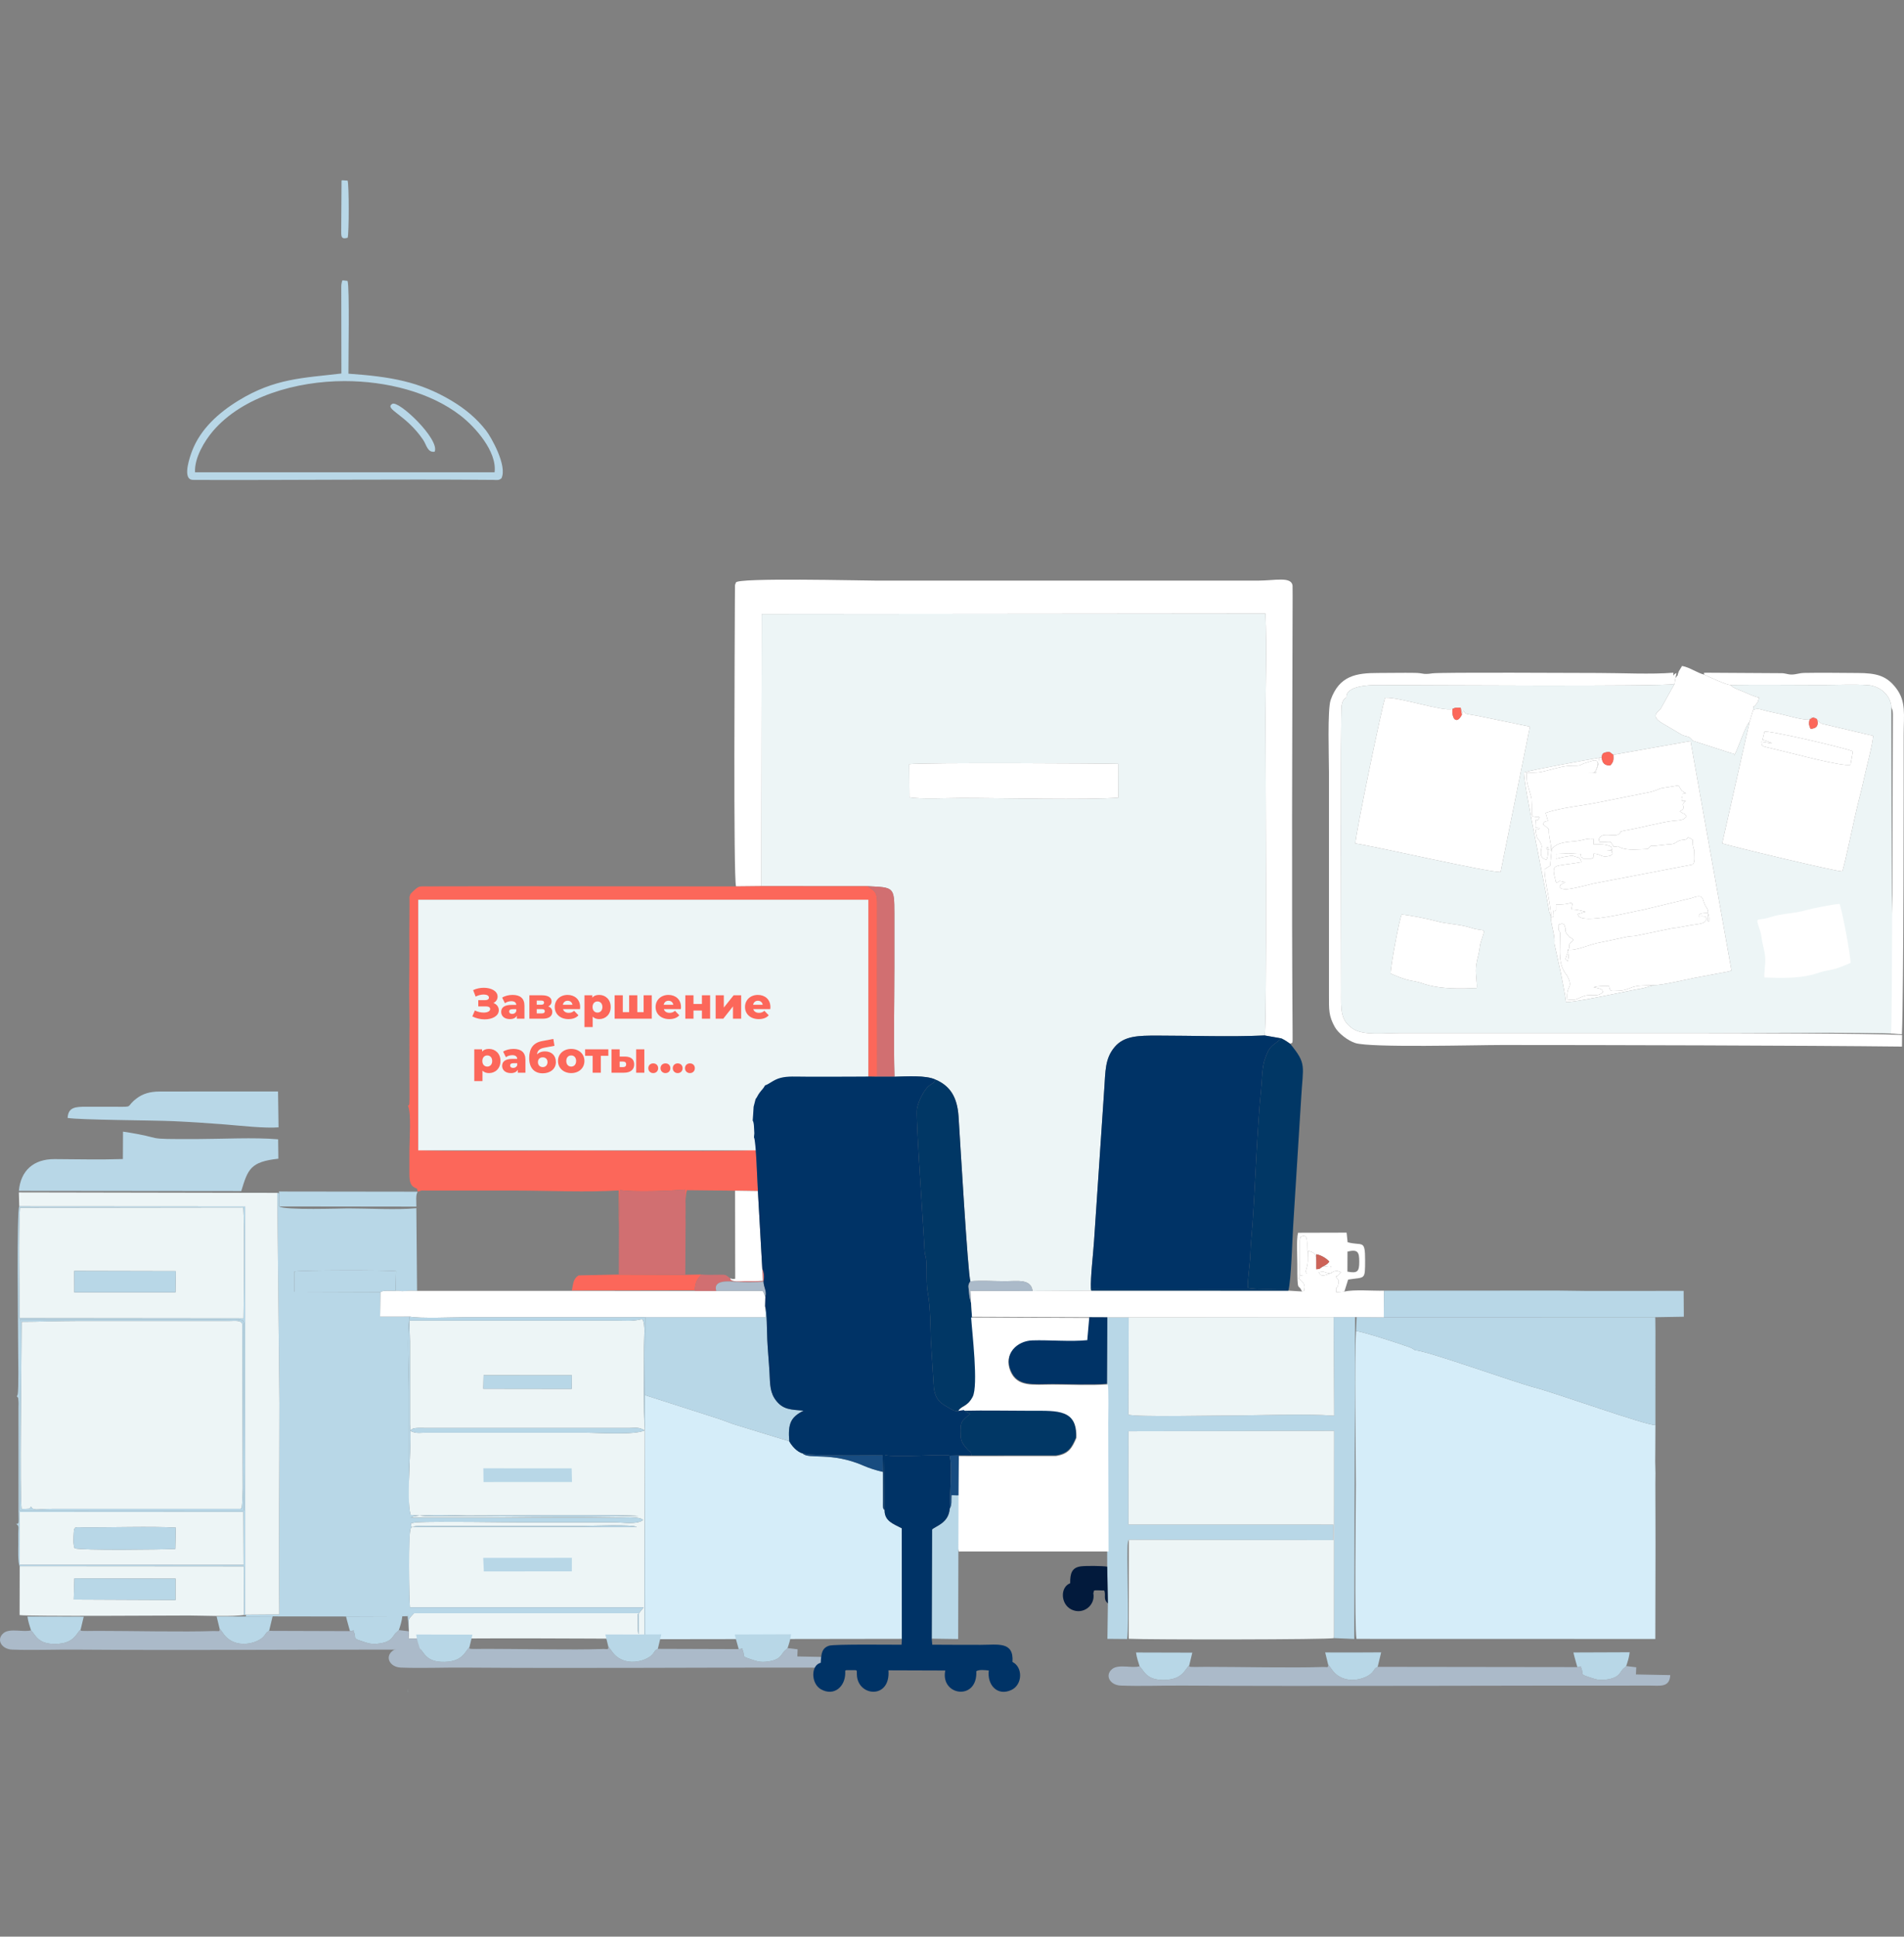
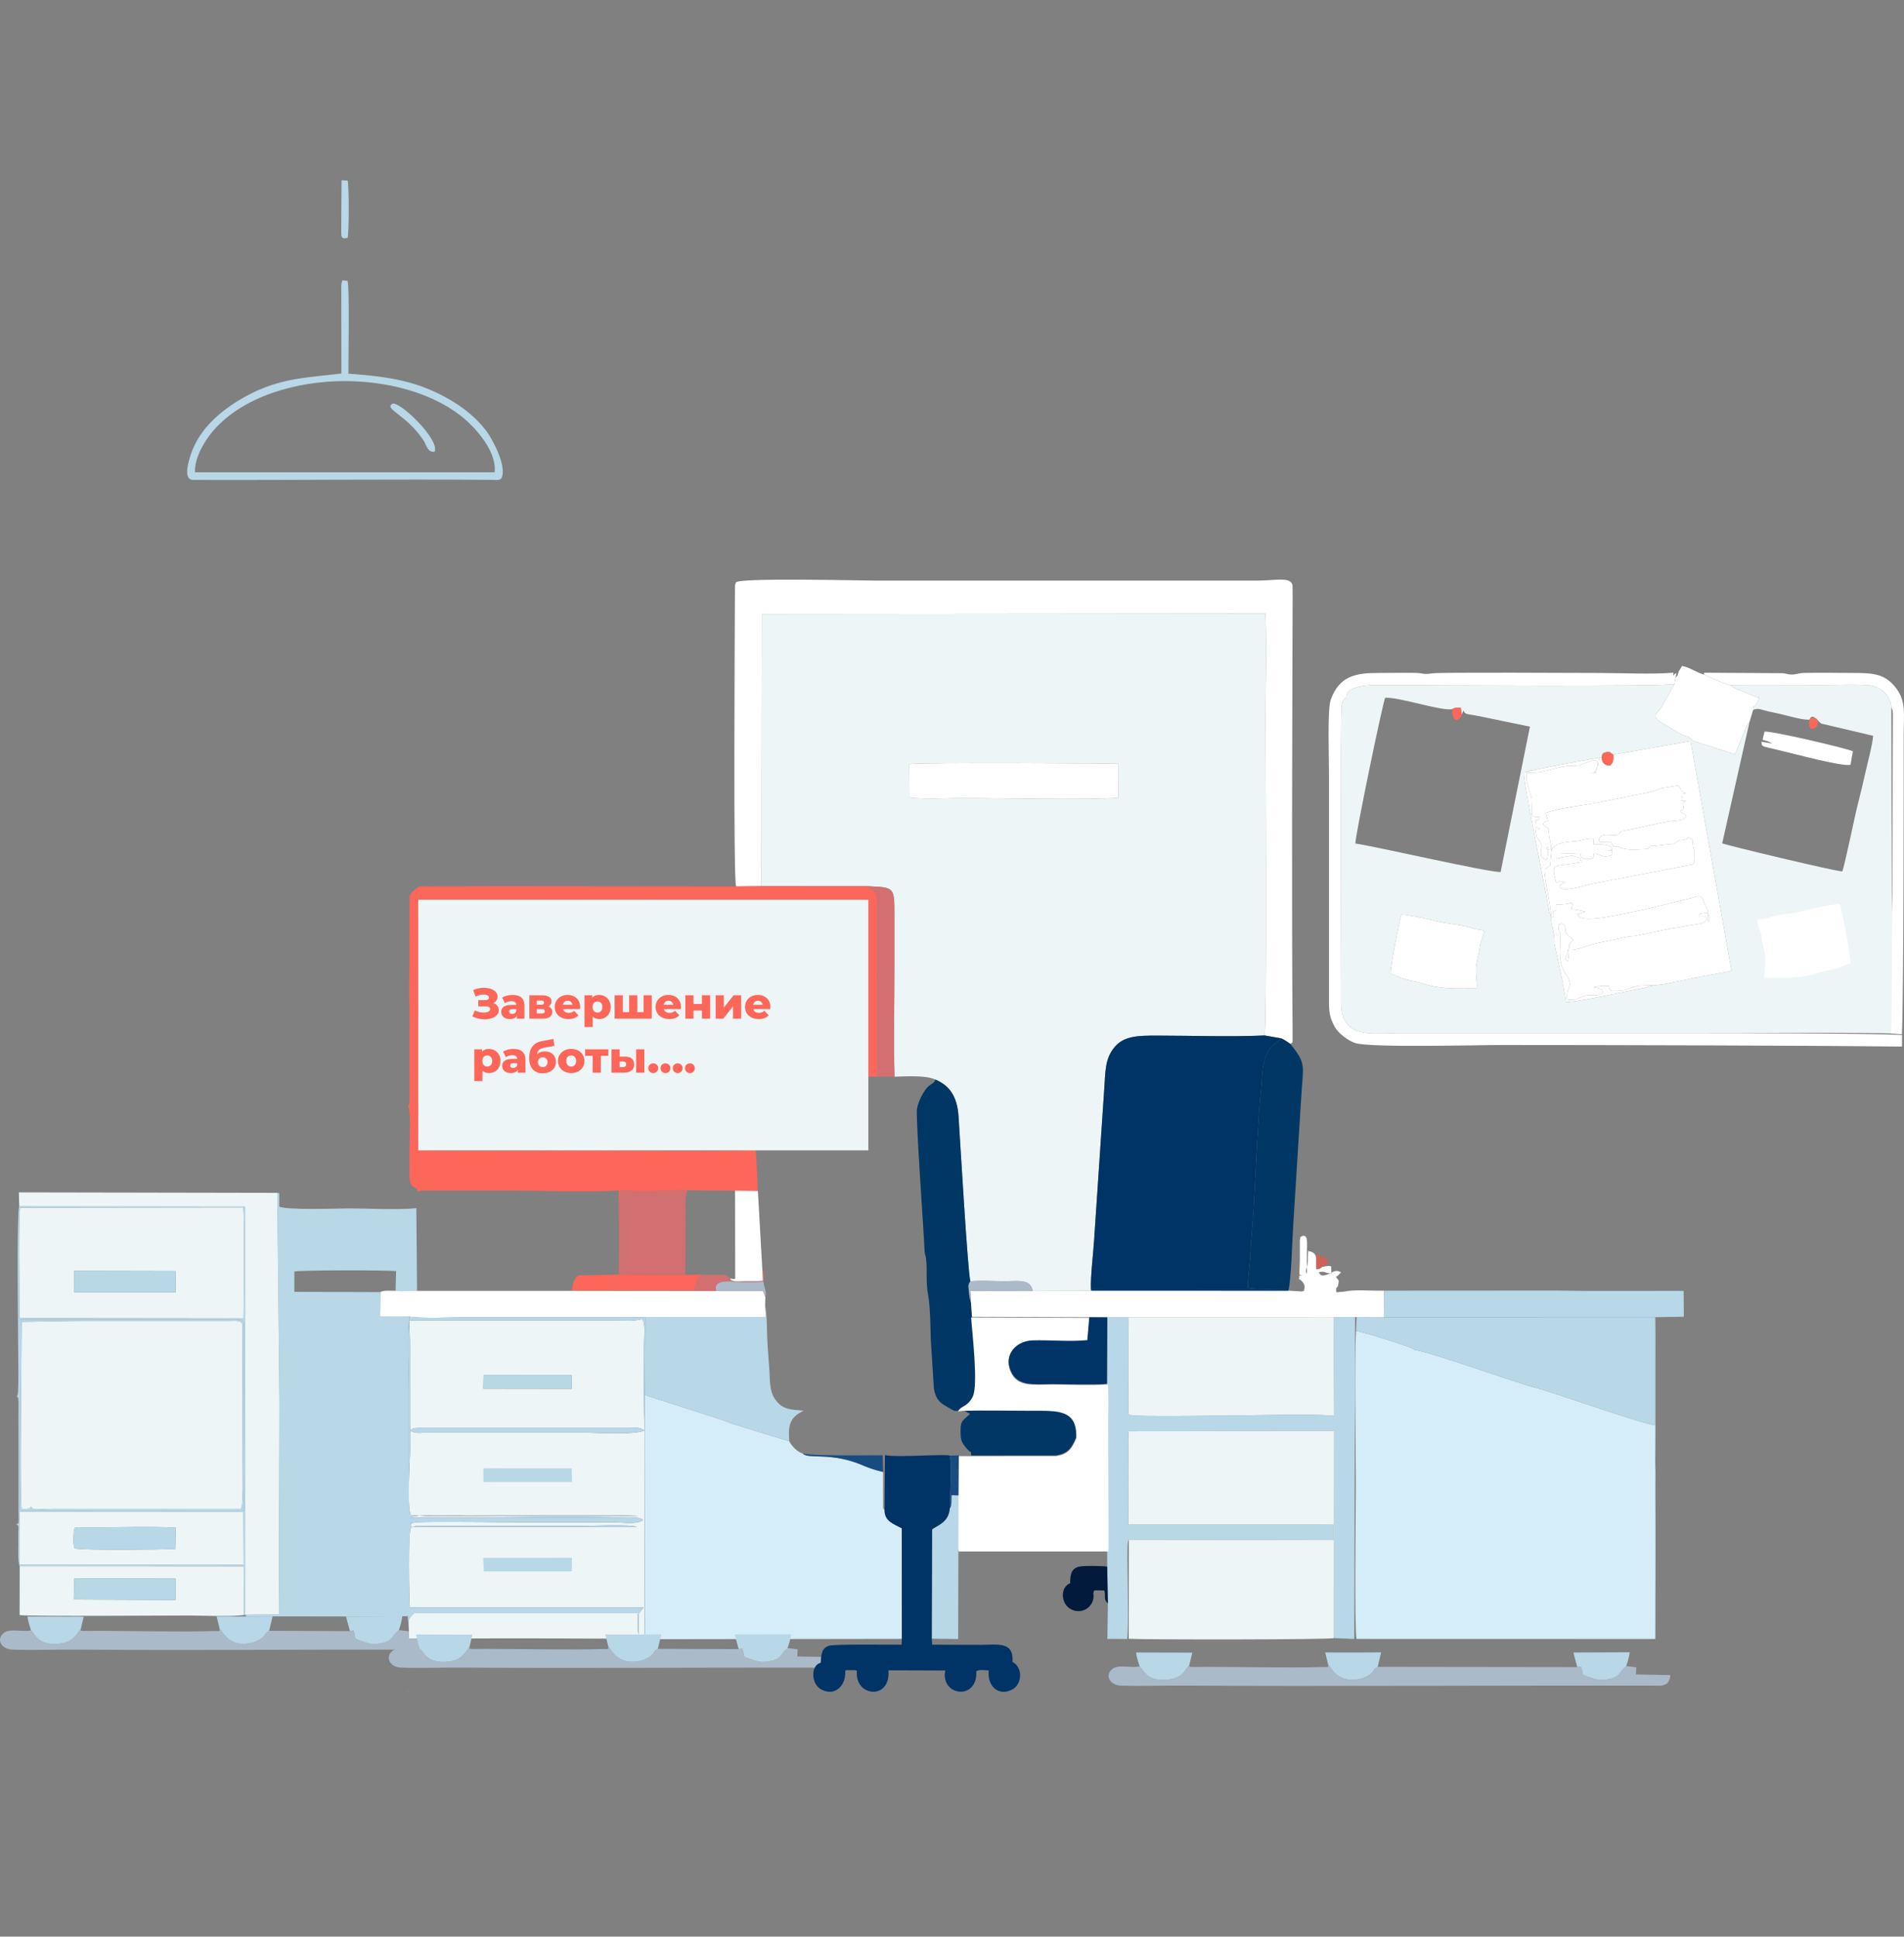
<svg xmlns="http://www.w3.org/2000/svg" width="529" height="538" viewBox="0 0 529 538" fill="none">
  <rect x="0" y="0" width="529" height="538" fill="#808080" stroke="none" />
  <g clip-path="url(#clip0)">
    <path fill-rule="evenodd" clip-rule="evenodd" d="M252.609 212.294C255.548 211.784 308.085 212.076 310.672 212.199L310.714 221.592C302.139 222.277 278.489 221.683 267.203 221.683C263.954 221.683 255.207 222.064 252.675 221.489L252.609 212.294ZM211.528 246.178L241.079 246.19C248.304 246.556 248.495 246.272 248.493 253.787C248.492 258.813 248.493 263.838 248.493 268.864C248.493 278.858 248.253 289.153 248.521 299.11C251.793 299.028 257.276 298.644 259.927 299.921C263.933 301.626 265.962 304.713 266.321 310.166C266.68 315.618 268.91 353.979 269.603 355.936C272.623 355.673 276.221 355.929 279.314 355.927C282.666 355.924 286.455 355.181 286.888 358.648L303.187 358.539L303.096 358.019C302.95 354.864 303.728 348.442 303.968 344.735L306.798 302.604C307.155 297.498 306.978 294.03 309.737 290.808C312.381 287.719 316.358 287.689 321.537 287.689C331.218 287.689 341.785 288.091 351.355 287.648C352.04 285.618 351.623 208.888 351.623 199.705C351.623 190.185 351.97 180.001 351.599 170.463L211.627 170.592L211.528 246.178Z" fill="#EDF5F6" />
    <path fill-rule="evenodd" clip-rule="evenodd" d="M459.941 419.52L459.92 412.383L459.948 409.256L459.876 405.923L459.906 402.639L459.937 395.864C458.108 396.265 431.766 386.817 426.626 385.524C421.206 384.159 395.37 374.846 393.272 375.155L392.141 374.484C391.555 374.205 391.844 374.348 391.209 374.116C388.58 373.153 378.213 369.809 376.757 369.774C376.248 378.875 376.705 401.781 376.705 412.427C376.705 418.655 376.287 452.158 376.876 455.285L459.908 455.305L459.961 428.982L459.941 419.52Z" fill="#D5EDF9" />
    <path fill-rule="evenodd" clip-rule="evenodd" d="M68.314 448.554V449.07L75.736 449.034L96.146 449.066L111.779 449.007L113.272 448.981C114.097 447.927 113.61 412.113 113.61 407.511C113.61 400.518 113.61 393.526 113.61 386.533C113.61 380.734 113.038 371.089 113.773 365.747L105.597 365.764L105.712 358.948L81.779 358.869L81.785 353.234C83.366 352.823 107.475 352.811 110.052 353.125L109.897 358.589C111.755 358.539 110.948 358.801 112.715 358.646C113.898 358.543 114.686 358.577 115.874 358.609L115.675 335.636C110.408 336.155 102.299 335.689 96.673 335.689C95.142 335.689 78.875 336.248 77.572 335.153L77.584 331.466L77.036 331.378L77.637 389.811C77.637 409.334 77.401 428.995 77.586 448.487L68.314 448.554Z" fill="#B8D7E7" />
    <path fill-rule="evenodd" clip-rule="evenodd" d="M179.24 454.912L180.107 455.373L250.573 455.271L250.541 424.555C248.086 423.281 245.766 422.541 245.773 419.541C245.274 418.927 245.354 419.109 245.361 417.032L245.355 408.909C243.695 408.549 241.501 407.862 240.025 407.208C230.998 403.207 224.628 405.506 223.042 403.783C221.402 403.335 219.957 401.634 219.283 400.389L203.76 395.626C202.342 395.142 200.401 394.347 199.004 393.925L179.162 387.55L179.24 454.912Z" fill="#D5EDF9" />
    <path fill-rule="evenodd" clip-rule="evenodd" d="M204.496 246.253L211.528 246.178L211.626 170.592L351.598 170.462C351.97 180.001 351.623 190.185 351.623 199.705C351.623 208.888 352.04 285.618 351.355 287.648L356.011 288.466C357.015 288.956 357.66 289.392 358.434 289.947C359.157 289.58 359.152 290.25 359.13 287.24C358.84 247.153 359.04 205.819 359.137 165.616L359.12 162.684C358.792 160.072 354.141 161.293 349.686 161.293H243.309C239.318 161.293 204.618 160.425 204.469 161.831C204.453 161.977 204.381 162.025 204.362 162.096C204.009 163.409 204.459 161.203 204.208 162.67L204.175 166.6C204.143 177.759 203.732 243.62 204.496 246.253Z" fill="white" />
    <path fill-rule="evenodd" clip-rule="evenodd" d="M134.362 382.038L158.891 382.052L158.837 385.836L134.279 385.802L134.362 382.038ZM113.911 372.765L113.911 395.713C114.487 401.772 112.77 416.012 114.078 420.839L118.276 421.202C136.844 421.128 160.218 421.736 177.434 421.13C174.26 420.734 136.336 421.029 129.731 421.029C128.048 421.029 115.542 420.451 114.125 421.605L170.973 421.606C173.48 421.606 177.538 421.138 178.691 422.26C176.932 423.61 172.977 422.914 170.645 422.914H146.097C138.951 422.914 122.49 422.591 115.611 422.89L114.321 423.143C114.291 423.084 114.189 423.195 114.14 423.244C114.621 424.463 113.343 424.036 115.943 424.234C116.329 424.263 117.474 424.219 117.948 424.22L176.907 424.223C176.132 423.364 163.716 423.907 161.481 423.907H121.876C120.698 423.907 115.992 423.752 115 424.061C114.111 424.338 114.662 424.077 114.102 424.555C113.388 426.212 113.663 443.485 113.887 446.521L178.827 446.523L177.491 448.207C177.467 448.231 177.364 448.391 177.347 448.341C177.329 448.289 177.243 448.433 177.194 448.482L177.236 453.056C177.356 453.778 177.235 453.538 177.485 453.928L177.519 448.173H115.002C113.137 450.148 113.597 449.514 113.61 453.178L113.526 455.168L123.062 455.354C127.46 454.95 166.896 455.211 175.887 455.256C178.554 455.27 178.265 455.59 179.061 454.912L179.146 397.351C176.29 398.725 166.245 398.004 162.463 398.004L117.949 398.006C116.809 398.02 115.969 398.183 114.98 397.874C114.037 397.578 114.657 397.877 114.022 397.35C114.691 396.813 114.921 396.721 116.306 396.673C116.873 396.654 117.673 396.695 118.276 396.696L170.973 396.696C172.279 396.696 173.591 396.708 174.896 396.691C176.961 396.666 177.371 396.419 179.146 397.348C178.745 391.504 178.949 380.761 178.92 374.078C178.91 371.714 179.361 367.734 178.501 366.541C177.637 366.424 178.816 366.383 177.639 366.612C175.218 367.082 174.117 366.869 170.973 366.869L113.755 366.872L113.911 372.765Z" fill="#EDF5F6" />
    <path fill-rule="evenodd" clip-rule="evenodd" d="M20.663 438.481L48.779 438.541L48.77 444.485L20.487 444.357L20.663 438.481ZM5.984 370.145C6.005 378.825 5.447 414.369 6.005 419.22C8.853 419.066 8.054 419.341 8.626 418.505C9.182 419.815 10.237 419.169 14.517 419.17L66.888 419.165C66.925 419.101 66.979 418.923 66.992 418.969C67.292 420.102 67.447 413.772 67.447 413.411L67.328 367.872C67.07 366.678 65.362 366.946 63.614 366.96L21.064 366.962C16.052 366.962 10.682 367.193 6.005 367.193L5.984 370.145ZM20.623 353.061L48.852 353.126L48.762 359.003L20.639 359.008L20.623 353.061ZM5.556 335.498C5.097 344.23 5.471 356.88 5.428 366.18L67.673 366.246C67.761 359.593 67.966 340.497 67.614 335.421L5.556 335.498ZM20.736 430.108C20.277 429.076 20.44 427.114 20.491 425.829C20.564 423.975 20.93 424.274 23.004 424.294C30.917 424.368 41.713 423.98 48.84 424.367L48.707 430.295C45.094 430.469 22.516 430.753 20.736 430.108ZM5.501 434.698L67.7 434.727L67.635 419.992L5.447 420.028L5.501 434.698ZM5.349 335.123L68.142 335.161L68.143 448.645H67.774L67.742 435.117L5.473 435.071L5.45 448.671C8.715 449.072 45.865 448.788 52.486 448.787C56.367 448.787 65.001 449.231 68.314 448.554L77.586 448.487C77.401 428.995 77.637 409.334 77.637 389.811L77.036 331.378L5.234 331.244L5.349 335.123Z" fill="#EDF5F6" />
    <path fill-rule="evenodd" clip-rule="evenodd" d="M307.557 384.397C307.889 385.211 307.698 394.159 307.698 395.055L307.792 427.832L266.876 427.834C266.334 428.481 266.266 426.924 266.48 428.795C269.479 429.565 283.031 429.061 287.169 429.061C293.953 429.061 300.841 428.952 307.603 429.081L307.62 435.222L307.812 445.415L307.676 455.273L313.162 455.318C313.79 451.239 312.952 430.585 313.366 428.529C313.493 427.898 313.448 428.067 313.639 427.746L370.415 427.847L370.463 423.532L313.54 423.519L313.551 397.608L370.666 397.5L370.632 454.052L370.631 454.383L370.563 455.067L376.269 455.306L376.495 365.882L370.527 365.899L370.679 393.274C361.862 392.658 350.887 393.216 341.831 393.216C337.553 393.216 315.802 393.704 313.539 392.987L313.601 365.955L307.649 365.952L307.557 384.397Z" fill="#B8D7E7" />
    <path fill-rule="evenodd" clip-rule="evenodd" d="M370.527 365.899L313.601 365.955L313.54 392.987C315.802 393.704 337.553 393.216 341.831 393.216C350.887 393.216 361.862 392.657 370.68 393.273L370.527 365.899Z" fill="#EDF5F6" />
    <path fill-rule="evenodd" clip-rule="evenodd" d="M376.757 369.774C378.214 369.809 388.58 373.153 391.209 374.116C391.844 374.348 391.555 374.205 392.141 374.484L393.273 375.155C395.37 374.846 421.206 384.159 426.626 385.524C431.766 386.817 458.109 396.265 459.937 395.864L459.935 386.532L459.934 385.887L459.947 370.095L459.913 366.538L459.883 365.921L384.47 365.952L376.927 365.885L376.757 369.774Z" fill="#B8D7E7" />
    <path fill-rule="evenodd" clip-rule="evenodd" d="M370.631 454.383L370.632 454.052L370.666 397.5L313.55 397.608L313.54 423.519L370.463 423.532L370.414 427.847L313.639 427.746L313.603 455.253C318.744 455.535 369.661 455.511 370.562 455.067L370.631 454.383Z" fill="#EDF5F6" />
    <path fill-rule="evenodd" clip-rule="evenodd" d="M134.258 432.784L158.884 432.768L158.876 436.531L134.428 436.544L134.258 432.784ZM114.74 445.139H176.783L176.93 425.473H114.871C114.152 428.978 115.148 443.292 114.74 445.139Z" fill="#EDF5F6" />
    <path fill-rule="evenodd" clip-rule="evenodd" d="M315.483 400.463L317.281 400.629C316.509 406.522 316.957 414.809 316.957 421.605C315.02 422.673 315.649 421.692 315.971 422.59H368.343C369.188 420.397 368.612 408.35 368.693 404.234C368.72 402.853 368.801 402.233 368.016 401.285C366.972 402.546 367.362 404.676 367.363 406.855L367.365 418.662C367.384 421.273 368.063 421.939 365.725 421.933C364.925 419.858 365.398 410.249 365.399 406.527C365.399 405.643 365.416 404.759 365.418 403.878C365.421 402.866 365.497 402.268 365.072 401.774L318.266 401.607C318.536 400.616 319.596 400.318 318.917 398.663C318.44 398.464 317.518 398.121 316.652 398.492C315.85 398.835 316.193 398.648 315.834 399.283L315.483 400.463Z" fill="#EDF5F6" />
    <path fill-rule="evenodd" clip-rule="evenodd" d="M266.443 391.918C267.286 390.248 268.894 390.861 270.469 387.853C272.087 384.763 270.299 369.769 270.052 365.811L269.798 362.029L269.387 360.313C269.087 357.133 268.787 357.22 269.603 355.936C268.909 353.979 266.68 315.618 266.321 310.166C265.961 304.713 263.933 301.626 259.927 299.921C259.279 301.106 259.107 300.84 258.075 301.666C256.672 302.789 254.807 306.51 254.732 308.507C254.566 312.93 256.569 340.671 256.864 347.219C256.944 348.969 257.213 348.512 257.349 350.137C257.621 353.381 257.211 356.252 257.872 359.779C258.471 362.979 258.512 368.877 258.623 372.437L259.451 385.439C259.918 389.281 261.829 390.067 263.82 391.204C264.857 391.797 265.123 392.103 266.443 391.918ZM269.863 404.325L293.387 404.304C296.865 403.754 297.757 402.102 298.952 399.315C299.268 391.299 293.756 391.721 286.842 391.721C280.535 391.721 274.045 391.566 267.764 391.713L268.528 392.276C268.567 392.299 268.653 392.34 268.692 392.361L269.527 392.761C267.297 394.888 266.721 394.515 266.897 398.676C266.958 400.114 267.355 400.874 268.048 401.752C270.302 404.606 269.543 402.268 269.863 404.325Z" fill="#013765" />
    <path fill-rule="evenodd" clip-rule="evenodd" d="M179.283 365.904L179.162 387.55L199.004 393.926C200.401 394.347 202.342 395.143 203.76 395.626L219.283 400.389C218.887 395.367 219.744 393.679 223.255 391.891C219.727 391.586 217.656 391.589 215.742 389.23C213.889 386.946 213.973 384.707 213.796 381.296C213.643 378.349 213.315 375.17 213.177 372.115C213.072 369.782 213.103 364.442 212.579 362.849L212.691 365.917L179.283 365.904Z" fill="#B8D7E7" />
    <path fill-rule="evenodd" clip-rule="evenodd" d="M114.479 247.885C113.774 248.692 114.181 248.031 113.763 249.139C113.764 250.016 113.797 250.932 113.778 251.813C113.625 268.624 113.856 254.469 113.686 276.051L113.79 284.592L113.757 287.799L113.777 305.274C113.741 307.555 113.613 306.861 113.338 307.154C114.334 309.158 113.743 316.759 113.743 319.669C113.743 321.749 113.731 323.832 113.74 325.912C113.751 328.407 114 329.531 115.814 330.192C115.991 330.413 115.832 330.329 116.09 331.052L117.112 330.715C117.306 330.698 118.289 330.739 118.573 330.743L143.479 330.748C152.457 330.748 163.149 331.277 171.915 330.696L171.956 340.984L172.252 330.632C176.733 331.209 185.739 330.846 190.443 330.489L190.478 341.129C190.589 338.567 190.106 332.713 190.86 330.634L204.23 330.774L210.57 330.866C210.418 328.579 210.067 316.898 209.479 315.949L209.529 317.289L209.654 319.341C207.823 320.103 168.49 319.577 162.79 319.577C156.827 319.577 118.683 319.98 116.182 319.421L116.205 249.946L241.254 250.007L241.263 299.064L243.721 299.111C243.707 289.794 243.705 280.476 243.705 271.159L243.714 250.49C243.604 247.453 242.871 247.627 241.078 246.19L211.528 246.178L204.496 246.252L139.895 246.187C135.461 246.213 130.936 246.22 126.458 246.22C124.165 246.22 121.874 246.21 119.582 246.243C116.264 246.292 116.613 245.842 114.479 247.885ZM192.984 358.445C193.326 356.07 193.413 355.758 194.882 354.058L190.398 354.143L171.922 354.071L160.753 354.308C159.224 355.229 159.255 356.707 158.89 358.506L192.984 358.445Z" fill="#FC675A" />
    <path fill-rule="evenodd" clip-rule="evenodd" d="M361.723 358.775L357.939 358.544L303.187 358.539L286.888 358.648L269.606 358.617L269.798 362.029L270.052 365.811L302.641 365.931L307.649 365.952L313.601 365.955L370.527 365.899L376.495 365.882L376.926 365.885L384.47 365.952L384.532 358.546C381.558 358.644 376.072 358.16 373.515 358.809L371.287 359.002C371.035 356.902 371.489 358.348 371.771 356.991C372.156 355.139 371.804 355.869 371.222 354.74C371.574 353.641 370.773 355.207 371.761 354.318L372.596 353.429L371.657 353.07C370.67 352.943 369.74 353.684 369.739 353.684C366.813 354.913 366.955 354.145 366.381 353.43C368.608 353.012 367.549 353.646 369.913 353.755C369.693 351.501 370.585 351.405 367.351 351.93L366.584 352.484L365.723 352.445C365.723 349.603 366.154 347.953 363.435 347.53L363.369 349.343C363.522 352.305 362.274 353.085 363.105 353.758C363.105 352.009 363.103 350.261 363.105 348.512C363.105 347.541 363.167 346.478 363.158 345.539C363.134 343.121 362.578 343.478 362.124 343.269C360.928 343.82 361.496 343.239 361.14 344.534L361.144 349.168C361.141 354.768 360.549 354.203 362.126 354.412C359.535 354.428 361.764 354.263 360.817 355.068C361.179 355.614 361.318 355.543 361.47 355.691C361.531 355.75 361.605 355.808 361.663 355.868C362.092 356.312 362.528 356.936 362.455 357.664C362.447 357.748 362.438 357.849 362.417 357.927C362.069 359.246 362.843 358.278 361.723 358.775Z" fill="white" />
    <path fill-rule="evenodd" clip-rule="evenodd" d="M266.166 392.113L267.502 391.909C273.857 391.762 280.423 391.917 286.804 391.917C293.8 391.917 299.377 391.495 299.057 399.512C297.847 402.3 296.945 403.953 293.426 404.503L269.626 404.524L266.12 404.501L266.04 415.619L266 428.711L266.204 429C265.987 427.129 266.056 431.648 266.604 431.002L308 431L307.905 395.252C307.905 394.356 308.099 385.405 307.762 384.59C303.086 384.94 297.24 384.647 292.434 384.647C287.011 384.647 282.615 385.44 280.72 380.938C278.73 376.208 282.489 372.694 286.789 372.555C291.608 372.399 297.579 372.967 302.227 372.487L302.788 366.12L269.817 366C270.067 369.959 271.876 384.957 270.239 388.048C268.646 391.056 267.019 390.444 266.166 392.113Z" fill="white" />
    <path fill-rule="evenodd" clip-rule="evenodd" d="M303.096 358.019L303.187 358.539L357.939 358.544C358.747 355.823 359.034 344.375 359.285 340.632L361.517 305.001C362.023 295.941 363.119 295.604 358.434 289.946C357.66 289.391 357.015 288.956 356.011 288.466L354.451 289.753C352.748 290.907 352.308 291.82 351.511 293.973C350.613 296.401 350.664 299.798 350.374 302.642C349.301 313.158 348.783 328.673 348.021 339.651C347.81 342.69 347.478 345.365 347.365 348.848C347.291 351.106 346.514 356.133 346.706 357.751C349.162 358.343 355.089 357.977 357.866 358.047L303.096 358.019Z" fill="#013765" />
    <path fill-rule="evenodd" clip-rule="evenodd" d="M113.772 365.747C116.192 366.355 126.756 365.922 130.059 365.922C135.514 365.922 140.969 365.922 146.425 365.922C157.372 365.922 168.339 365.984 179.283 365.904L212.691 365.917L212.579 362.849L212.645 360.26C212.259 359.596 212.564 359.962 212.283 359.358C211.915 358.566 212.342 359.188 211.887 358.627L199.009 358.618L193.08 358.614L115.873 358.609C114.686 358.577 113.898 358.543 112.715 358.646C110.948 358.801 111.755 358.539 109.897 358.589C108.629 358.59 106.387 358.381 105.712 358.948L105.597 365.764L113.772 365.747Z" fill="white" />
    <path fill-rule="evenodd" clip-rule="evenodd" d="M384.47 365.952L459.882 365.921L467.827 365.786L467.775 358.611L440.458 358.617L432.67 358.519L384.532 358.546L384.47 365.952Z" fill="#B8D7E7" />
    <path fill-rule="evenodd" clip-rule="evenodd" d="M252.675 221.489C255.207 222.064 263.954 221.683 267.203 221.683C278.489 221.683 302.139 222.277 310.714 221.592L310.672 212.199C308.085 212.076 255.547 211.784 252.609 212.294L252.675 221.489Z" fill="white" />
    <path fill-rule="evenodd" clip-rule="evenodd" d="M8.619 452.886C6.756 453.538 2.793 452.218 1.021 453.647C-1.152 455.4 0.384 458.148 3.366 458.261C9.135 458.479 15.242 458.221 21.064 458.265C52.902 458.504 85.335 458.218 117.294 458.268C120.241 458.273 122.854 458.865 123.062 455.354L113.527 455.168L113.61 453.178L110.815 452.84C110.63 453.047 110.381 453.271 110.174 453.434C108.982 454.371 109.218 456.2 104.858 456.631C102.879 456.826 101.952 456.365 100.386 455.866C97.643 454.993 99.253 455.147 98.194 453.07C97.116 452.871 99.417 452.986 97.818 453.067C97.771 453.07 97.346 453.116 97.237 453.127L74.769 453.054C73.751 453.596 74.133 453.553 73.285 454.572C71.703 456.474 65.29 458.481 62 453.737C61.959 453.678 61.904 453.6 61.862 453.541L60.998 452.378C61.077 453.476 60.837 453.047 59.404 453.099C51.118 453.398 36.072 453.053 26.955 453.058C26.071 453.058 25.172 453.086 24.297 453.086C21.969 453.088 22.495 453.017 22.421 452.612C21.163 453.816 20.576 456.573 15.501 456.683C10.471 456.793 9.907 454.171 8.619 452.886Z" fill="#ABBAC9" />
    <path fill-rule="evenodd" clip-rule="evenodd" d="M116.619 457.88C114.756 458.532 110.793 457.211 109.021 458.641C106.848 460.394 108.384 463.142 111.366 463.254C117.135 463.472 123.242 463.215 129.064 463.258C160.902 463.498 193.335 463.211 225.294 463.262C228.241 463.266 230.854 463.859 231.062 460.347L221.527 460.162L221.61 458.172L218.815 457.834C218.63 458.041 218.381 458.265 218.174 458.428C216.982 459.365 217.218 461.194 212.858 461.624C210.879 461.82 209.952 461.358 208.386 460.86C205.643 459.986 207.253 460.141 206.194 458.064C205.116 457.865 207.417 457.98 205.818 458.061C205.771 458.063 205.346 458.11 205.237 458.12L182.769 458.048C181.751 458.59 182.134 458.547 181.285 459.566C179.703 461.468 173.29 463.474 170 458.73C169.959 458.671 169.904 458.593 169.862 458.535L168.998 457.372C169.077 458.47 168.837 458.041 167.404 458.092C159.118 458.391 144.072 458.046 134.955 458.051C134.071 458.052 133.172 458.079 132.297 458.08C129.969 458.082 130.495 458.011 130.421 457.606C129.163 458.809 128.576 461.566 123.501 461.677C118.471 461.787 117.907 459.165 116.619 457.88Z" fill="#ABBAC9" />
    <path fill-rule="evenodd" clip-rule="evenodd" d="M316.619 462.88C314.756 463.532 310.793 462.211 309.021 463.641C306.848 465.394 308.384 468.142 311.366 468.254C317.135 468.472 323.242 468.215 329.064 468.258C360.902 468.498 426.335 468.211 458.294 468.262C461.241 468.266 463.854 468.859 464.062 465.347L454.527 465.162L454.61 463.172L451.815 462.834C451.63 463.041 451.381 463.265 451.174 463.428C449.982 464.365 450.218 466.194 445.858 466.624C443.879 466.82 442.952 466.358 441.386 465.86C438.643 464.986 440.253 465.141 439.194 463.064C438.116 462.865 440.417 462.98 438.818 463.061C438.771 463.063 438.346 463.11 438.237 463.12L382.769 463.048C381.751 463.59 382.134 463.547 381.285 464.566C379.703 466.468 373.29 468.474 370 463.73C369.959 463.671 369.904 463.593 369.862 463.535L368.998 462.372C369.077 463.47 368.837 463.041 367.404 463.092C359.118 463.391 344.072 463.046 334.955 463.051C334.071 463.052 333.172 463.079 332.297 463.08C329.969 463.082 330.495 463.011 330.421 462.606C329.163 463.809 328.576 466.566 323.501 466.677C318.471 466.787 317.907 464.165 316.619 462.88Z" fill="#ABBAC9" />
    <path fill-rule="evenodd" clip-rule="evenodd" d="M171.957 340.983L171.922 354.071L190.398 354.143L190.478 341.129L190.443 330.489C185.739 330.846 176.733 331.209 172.252 330.631L171.957 340.983ZM202.869 355.135C201.465 354.017 201.847 354.11 199.464 354.127C197.941 354.137 196.388 354.209 194.882 354.058C193.413 355.758 193.326 356.07 192.985 358.445L193.08 358.614L199.01 358.618C198.133 355.82 201.615 355.845 204.032 356.058C205.802 356.213 210.425 356.256 212.121 356.016C212.411 354.916 212.292 353.331 211.794 352.523L211.941 355.794C210.296 355.956 208.632 355.892 206.977 355.895C205.892 355.897 203.113 356.3 202.869 355.135ZM243.721 299.111L248.521 299.11C248.253 289.153 248.493 278.858 248.493 268.864C248.493 263.838 248.492 258.812 248.493 253.787C248.495 246.272 248.304 246.556 241.079 246.189C242.871 247.626 243.604 247.452 243.714 250.49L243.705 271.158C243.705 280.476 243.708 289.794 243.721 299.111Z" fill="#D16F71" />
-     <path fill-rule="evenodd" clip-rule="evenodd" d="M18.785 310.568C22.203 311.139 42.526 311.204 48.22 311.466C52.922 311.682 57.964 312.005 62.67 312.385C66.699 312.711 73.55 313.487 77.391 313.175L77.248 303.211C66.272 303.214 55.277 303.187 44.299 303.227C41.611 303.237 39.62 303.872 37.962 305.134C34.721 307.601 37.421 307.485 32.193 307.459C29.467 307.446 26.734 307.448 24.007 307.45C20.951 307.452 18.959 307.555 18.785 310.568ZM67.032 330.881C68.883 324.805 69.552 322.743 77.341 321.888L77.278 316.504C70.78 315.922 61.554 316.415 54.777 316.428C38.203 316.461 47.208 316.342 34.178 314.363L34.142 321.984C27.935 322.19 21.402 322.035 15.165 322.001C9.324 321.97 5.743 325.196 5.244 330.819L67.032 330.881ZM105.712 358.948C106.387 358.381 108.628 358.59 109.897 358.589L110.051 353.125C107.475 352.811 83.366 352.823 81.784 353.234L81.779 358.869L105.712 358.948ZM77.572 335.153L115.683 335.201C115.711 333.872 115.417 331.756 116.09 331.053L77.491 331.003L77.584 331.466L77.572 335.153Z" fill="#B8D7E7" />
    <path fill-rule="evenodd" clip-rule="evenodd" d="M250.509 406.198C250.273 406.198 248.184 406.104 248.087 406.133L247.609 406.482C246.781 407.646 247.331 408.474 247.431 410.128L247.269 417.02C246.805 415.478 247.015 413.704 247.026 412.099C247.042 409.893 246.584 408.897 246.584 406.853C247.418 407.481 246.904 411.412 246.909 412.755C246.912 413.69 246.993 415.161 246.844 416.032C246.542 417.798 246.257 417.386 246.257 419.638L248.053 421.8C248.118 421.871 249.748 422.903 250.51 423.243L250.866 422.879C251.528 422.356 249.207 422.428 253.433 422.368C255.296 422.342 256.131 421.629 257.22 422.588C256.959 424.481 257.519 423.488 255.311 423.79V427.233C253.998 427.233 254.127 427.336 253.512 427.832V453.398C255.775 455.225 251.681 452.551 254.408 453.858C256.213 454.723 255.01 453.805 255.755 455.352C255.803 455.452 255.867 455.569 255.908 455.654C255.952 455.742 256.001 455.873 256.075 455.964C256.748 455.302 256.509 456.758 256.928 454.786C257.212 453.448 256.899 454.696 256.401 453.651C255.673 452.125 256.115 434.593 256.074 431.111C256.054 429.493 255.769 428.338 256.729 427.178C257.871 427.796 257.394 427.278 257.714 428.463C257.714 428.465 257.736 430.008 257.733 430.121C257.705 431.219 257.71 432.306 257.71 433.404L257.711 453.644C258.922 453.177 258.367 450.421 258.367 447.17L258.272 427.762C258.253 427.693 258.211 427.614 258.188 427.545C257.263 424.787 257.854 424.317 257.866 424.348C257.929 424.51 257.961 423.843 258.635 423.33C258.665 423.306 258.753 423.252 258.784 423.235L259.084 423.14C259.134 423.131 259.299 423.21 259.404 423.242C259.51 423.183 259.639 422.952 259.7 423.029L262.086 420.839C262.095 420.825 262.455 420.278 262.465 420.258C263.314 418.531 262.63 417.496 262.933 415.737C263.479 412.566 263.1 413.02 262.896 410.13C262.662 406.83 263.614 406.813 262.948 405.216C261.858 404.802 261.347 406.497 260.33 404.887L251.797 404.835C250.179 404.9 251.144 404.629 250.509 406.198Z" fill="#01193A" />
    <path fill-rule="evenodd" clip-rule="evenodd" d="M307.557 384.397L307.649 365.952L302.641 365.931L302.086 372.296C297.492 372.776 291.59 372.208 286.827 372.364C282.577 372.504 278.861 376.017 280.828 380.745C282.701 385.246 287.047 384.454 292.406 384.454C297.157 384.454 302.935 384.746 307.557 384.397ZM303.096 358.019L357.866 358.047C355.089 357.978 349.162 358.343 346.706 357.751C346.514 356.133 347.291 351.106 347.365 348.848C347.478 345.365 347.81 342.691 348.021 339.652C348.783 328.673 349.301 313.158 350.374 302.642C350.664 299.798 350.613 296.401 351.511 293.974C352.308 291.82 352.748 290.908 354.451 289.753L356.011 288.466L351.355 287.648C341.784 288.091 331.218 287.689 321.537 287.689C316.357 287.689 312.381 287.719 309.736 290.808C306.978 294.03 307.155 297.498 306.797 302.603L303.968 344.735C303.728 348.441 302.95 354.864 303.096 358.019Z" fill="#003366" />
    <path fill-rule="evenodd" clip-rule="evenodd" d="M113.272 448.981L113.61 453.178C113.597 449.514 113.137 450.148 115.003 448.173H177.519H177.519L177.485 453.928C177.235 453.538 177.356 453.778 177.236 453.056L177.194 448.482C177.243 448.433 177.329 448.289 177.347 448.341C177.364 448.391 177.467 448.231 177.491 448.207L177.519 448.173L178.827 446.523L113.887 446.521C113.663 443.485 113.389 426.212 114.102 424.555C114.559 424.165 114.277 424.267 114.639 424.167C114.721 424.145 114.836 424.112 115 424.061C115.992 423.752 120.698 423.907 121.876 423.907H161.481C163.716 423.907 176.132 423.364 176.908 424.223L117.948 424.22C117.474 424.219 116.329 424.263 115.943 424.234C115.299 424.185 114.893 424.174 114.639 424.167C113.869 424.146 114.502 424.161 114.141 423.244C114.189 423.195 114.291 423.084 114.321 423.143L115.611 422.89C122.49 422.591 138.951 422.914 146.097 422.914H170.646C172.977 422.914 176.933 423.61 178.691 422.26C177.539 421.138 173.481 421.606 170.973 421.606L114.125 421.605C114.45 421.34 115.361 421.166 116.59 421.056C120.715 420.686 128.435 421.029 129.732 421.029C136.336 421.029 174.261 420.734 177.434 421.13C160.218 421.736 136.844 421.128 118.276 421.202L116.59 421.056L114.078 420.839C112.77 416.012 114.487 401.771 113.911 395.713L113.912 372.765L113.755 366.872L170.973 366.869C174.117 366.869 175.219 367.082 177.639 366.611C178.817 366.383 177.637 366.424 178.501 366.541C179.361 367.734 178.91 371.714 178.921 374.078C178.949 380.761 178.745 391.504 179.147 397.348C177.371 396.419 176.961 396.666 174.896 396.691C173.591 396.708 172.279 396.696 170.973 396.696L118.276 396.696C117.673 396.695 116.874 396.654 116.306 396.673C114.921 396.721 114.691 396.812 114.022 397.35C114.657 397.877 114.037 397.578 114.98 397.874C115.969 398.183 116.809 398.02 117.949 398.006L162.463 398.004C166.245 398.004 176.29 398.725 179.147 397.351L179.061 454.912H179.24L179.162 387.55L179.283 365.904C168.339 365.984 157.372 365.922 146.425 365.922C140.969 365.922 135.514 365.922 130.059 365.922C126.756 365.922 116.192 366.355 113.773 365.747C113.038 371.089 113.61 380.734 113.61 386.533C113.61 393.526 113.61 400.518 113.61 407.51C113.61 408.163 113.62 409.445 113.635 411.164L113.272 448.981ZM113.331 456.138C113.353 459.137 113.374 462.474 113.384 465.812L113.331 456.138ZM113.287 469.035C113.225 473.582 113.096 476.818 112.856 477.124L113.287 469.035Z" fill="#B8D7E7" />
    <path fill-rule="evenodd" clip-rule="evenodd" d="M263.866 419.102C263.567 423.113 260.059 423.867 258.968 424.882L258.87 455.22L266.217 455.325L266.279 428.506L266.319 415.417L264.372 415.355C264.251 416.601 264.556 418.071 263.866 419.102Z" fill="#B8D7E7" />
    <path fill-rule="evenodd" clip-rule="evenodd" d="M202.869 355.135C203.113 356.3 205.892 355.897 206.977 355.895C208.632 355.892 210.296 355.956 211.941 355.794L211.794 352.523L210.57 330.866L204.23 330.774L204.265 355.245C203.473 355.35 203.969 355.302 203.45 355.274L202.869 355.135Z" fill="white" />
    <path fill-rule="evenodd" clip-rule="evenodd" d="M5.447 420.028L67.635 419.992L67.7 434.727L5.501 434.698L5.447 420.028ZM5.52 366.602L60.341 366.593C68.688 366.593 67.84 365.85 67.807 370.142C67.682 386.444 68.126 403.553 67.781 419.615L5.416 419.648L5.52 366.602ZM67.614 335.421C67.966 340.497 67.76 359.593 67.673 366.246L5.428 366.18C5.471 356.88 5.097 344.23 5.555 335.497L67.614 335.421ZM4.689 387.908C5.237 388.626 4.965 387.897 5.125 389.139C5.188 389.624 5.138 390.514 5.135 391.015L5.144 419.968C5.164 423.158 5.391 423.325 4.435 423.357C5.412 423.755 5.072 424.554 5.068 425.843C5.064 426.868 5.064 427.894 5.081 428.919C5.071 430.126 4.93 434.166 5.472 435.071L67.742 435.117L67.774 448.645H68.143L68.142 335.161L5.349 335.123C4.611 336.549 5.046 368.887 5.046 375.062C5.046 376.559 5.245 386.057 4.909 387.412L4.689 387.908Z" fill="#B8D7E7" />
    <path fill-rule="evenodd" clip-rule="evenodd" d="M20.639 359.008L48.762 359.003L48.852 353.126L20.623 353.061L20.639 359.008ZM20.487 444.356L48.77 444.485L48.779 438.541L20.663 438.481L20.487 444.356ZM20.736 430.107C22.516 430.753 45.094 430.468 48.707 430.295L48.84 424.367C41.714 423.98 30.917 424.368 23.004 424.294C20.93 424.274 20.564 423.975 20.491 425.828C20.44 427.114 20.277 429.076 20.736 430.107Z" fill="#B8D7E7" />
-     <path fill-rule="evenodd" clip-rule="evenodd" d="M374.384 347.691C377.308 346.982 377.643 347.876 377.65 350.479C377.657 353.158 377.224 353.83 374.36 353.25L374.384 347.691ZM361.723 358.776C362.843 358.278 362.069 359.246 362.417 357.927C362.438 357.849 362.447 357.748 362.455 357.664C362.527 356.936 362.091 356.312 361.663 355.868C361.605 355.809 361.531 355.75 361.47 355.692C361.318 355.543 361.179 355.614 360.817 355.068C361.764 354.263 359.535 354.428 362.126 354.412C360.549 354.204 361.141 354.768 361.144 349.168L361.14 344.534C361.496 343.239 360.928 343.82 362.124 343.269C362.578 343.478 363.134 343.121 363.158 345.539C363.167 346.478 363.105 347.541 363.104 348.512C363.103 350.261 363.104 352.01 363.104 353.758C362.273 353.085 363.521 352.305 363.369 349.343L363.435 347.53C366.153 347.953 365.723 349.604 365.723 352.445L366.584 352.484L365.707 352.645L365.698 348.43C367.114 348.694 368.542 349.584 369.327 350.479C368.69 351.304 368.401 351.359 367.351 351.93C370.584 351.405 369.693 351.501 369.913 353.755C367.549 353.647 368.608 353.013 366.381 353.43C366.955 354.145 366.813 354.913 369.738 353.684C369.74 353.684 370.67 352.943 371.657 353.07L372.596 353.429L371.761 354.318C370.773 355.207 371.574 353.641 371.222 354.74C371.803 355.87 372.156 355.14 371.771 356.991C371.489 358.348 371.035 356.902 371.287 359.003L373.515 358.809L374.562 355.465C379.314 354.72 379.26 355.72 379.278 350.15C379.298 344.101 378.486 346.227 374.416 345.091L374.136 342.426L360.639 342.463C360.16 344.375 360.446 348.922 360.445 351.134C360.441 359.818 360.701 356.18 361.723 358.776Z" fill="white" />
    <path fill-rule="evenodd" clip-rule="evenodd" d="M6.005 367.193C10.681 367.193 16.051 366.962 21.063 366.962L63.614 366.96C65.362 366.946 67.069 366.678 67.328 367.872L67.447 413.41C67.447 413.772 67.291 420.102 66.991 418.969C66.979 418.923 66.924 419.101 66.887 419.165L14.517 419.17C10.236 419.169 9.182 419.815 8.625 418.505C8.053 419.341 8.853 419.066 6.005 419.22C5.447 414.369 6.005 378.824 5.984 370.145L6.005 367.193ZM5.416 419.648L67.781 419.615C68.126 403.553 67.682 386.444 67.807 370.141C67.84 365.85 68.688 366.593 60.341 366.593L5.52 366.602L5.416 419.648Z" fill="#B8D7E7" />
    <path fill-rule="evenodd" clip-rule="evenodd" d="M97.237 453.127C97.346 453.116 97.771 453.07 97.818 453.067C99.417 452.986 97.116 452.871 98.194 453.07C99.254 455.147 97.643 454.993 100.386 455.866C101.952 456.365 102.88 456.826 104.859 456.631C109.218 456.201 108.982 454.371 110.174 453.434C110.381 453.271 110.63 453.047 110.815 452.84C111.19 451.752 111.626 450.443 111.779 449.006L96.146 449.065C96.499 450.636 96.875 451.719 97.237 453.127ZM8.62 452.886C9.907 454.171 10.471 456.793 15.501 456.683C20.576 456.573 21.163 453.816 22.421 452.612L23.265 449.109L7.626 449.067C7.822 450.547 8.263 451.727 8.62 452.886ZM60.998 452.378L61.862 453.541C61.904 453.6 61.96 453.678 62 453.737C65.29 458.481 71.703 456.474 73.285 454.572C74.134 453.553 73.751 453.596 74.769 453.054L75.736 449.034L68.314 449.07L60.185 449.057L60.998 452.378Z" fill="#B8D7E7" />
    <path fill-rule="evenodd" clip-rule="evenodd" d="M205.237 458.12C205.346 458.11 205.771 458.063 205.818 458.061C207.417 457.98 205.116 457.865 206.194 458.064C207.254 460.141 205.643 459.986 208.386 460.86C209.952 461.359 210.88 461.82 212.859 461.625C217.218 461.194 216.982 459.365 218.174 458.428C218.381 458.265 218.63 458.041 218.815 457.834C219.19 456.746 219.626 455.436 219.779 454L204.146 454.059C204.499 455.629 204.875 456.712 205.237 458.12ZM116.62 457.88C117.907 459.165 118.471 461.787 123.501 461.677C128.576 461.566 129.163 458.809 130.421 457.606L131.265 454.103L115.626 454.061C115.822 455.541 116.263 456.721 116.62 457.88ZM168.998 457.372L169.862 458.535C169.904 458.593 169.96 458.672 170 458.73C173.29 463.474 179.703 461.468 181.286 459.566C182.134 458.547 181.751 458.59 182.769 458.048L183.736 454.027L176.314 454.064L168.185 454.05L168.998 457.372Z" fill="#B8D7E7" />
    <path fill-rule="evenodd" clip-rule="evenodd" d="M438.237 463.12C438.346 463.11 438.771 463.063 438.818 463.061C440.417 462.98 438.116 462.865 439.194 463.064C440.254 465.141 438.643 464.986 441.386 465.86C442.952 466.359 443.88 466.82 445.859 466.625C450.218 466.194 449.982 464.365 451.174 463.428C451.381 463.265 451.63 463.041 451.815 462.834C452.19 461.746 452.626 460.436 452.779 459L437.146 459.059C437.499 460.629 437.875 461.712 438.237 463.12ZM316.62 462.88C317.907 464.165 318.471 466.787 323.501 466.677C328.576 466.566 329.163 463.809 330.421 462.606L331.265 459.103L315.626 459.061C315.822 460.541 316.263 461.721 316.62 462.88ZM368.998 462.372L369.862 463.535C369.904 463.593 369.96 463.672 370 463.73C373.29 468.474 379.703 466.468 381.286 464.566C382.134 463.547 381.751 463.59 382.769 463.048L383.736 459.027L376.314 459.064L368.185 459.05L368.998 462.372Z" fill="#B8D7E7" />
    <path fill-rule="evenodd" clip-rule="evenodd" d="M134.279 385.802L158.837 385.836L158.892 382.052L134.362 382.038L134.279 385.802ZM134.338 411.712L158.919 411.698L158.827 407.915L134.291 407.897L134.338 411.712ZM134.428 436.544L158.876 436.531L158.884 432.768L134.258 432.784L134.428 436.544Z" fill="#B8D7E7" />
    <path fill-rule="evenodd" clip-rule="evenodd" d="M125.543 311.888L161.282 311.893L161.255 309.403L125.473 309.525L125.543 311.888Z" fill="#FCFCFB" />
    <path fill-rule="evenodd" clip-rule="evenodd" d="M274.722 464.064C274.224 468.049 277.089 471.287 280.992 469.477C284.143 468.015 284.216 463.11 281.301 461.698C281.717 455.867 277.203 456.944 272.44 456.937C267.967 456.931 263.485 456.931 259.014 456.896L258.87 455.22L258.968 424.882C260.059 423.867 263.567 423.113 263.866 419.102C263.861 415.847 264.608 406.829 263.823 404.371C263.127 403.824 248.88 404.992 245.885 404.214L245.773 419.541C245.766 422.541 248.086 423.281 250.54 424.555L250.573 455.271L250.487 456.906C248.136 456.923 231.826 456.707 230.372 457.172C228.286 457.84 228.171 459.466 228.025 461.919C225.228 462.577 225.29 467.713 228.091 469.285C231.718 471.321 234.779 468.564 234.84 464.874C234.818 463.453 234.844 464.302 235.126 463.97L237.745 463.965C238.2 464.439 237.994 463.448 238.067 465.089C238.129 471.334 247.471 472.217 246.842 464.014L262.629 464.068C261.191 471.103 271.66 472.627 271.252 464.259C272.046 463.755 273.606 463.943 274.722 464.064Z" fill="#003366" />
    <path fill-rule="evenodd" clip-rule="evenodd" d="M303.763 442.58C304.179 441.661 303.134 441.752 306.808 441.84C307.335 443.186 306.417 444.261 307.813 445.415L307.621 435.222C306.284 434.984 301.711 434.951 300.313 435.134C297.774 435.465 297.303 437.129 297.335 439.823C294.5 440.889 294.64 445.658 297.694 447.128C300.99 448.715 304.414 445.9 303.763 442.58Z" fill="#021A3C" />
    <path fill-rule="evenodd" clip-rule="evenodd" d="M269.798 362.029L269.606 358.617L286.888 358.647C286.455 355.181 282.665 355.924 279.314 355.927C276.221 355.929 272.623 355.673 269.603 355.936C268.787 357.22 269.087 357.133 269.387 360.313L269.798 362.029Z" fill="#ABBAC9" />
    <path fill-rule="evenodd" clip-rule="evenodd" d="M245.355 408.909L245.215 404.289C241.423 404.228 237.615 404.346 233.817 404.288C231.007 404.245 225.496 404.305 223.042 403.783C224.628 405.506 230.998 403.207 240.025 407.208C241.501 407.862 243.695 408.549 245.355 408.909Z" fill="#184C80" />
    <path fill-rule="evenodd" clip-rule="evenodd" d="M199.009 358.618L211.887 358.627C212.341 359.188 211.915 358.566 212.283 359.358C212.564 359.962 212.259 359.597 212.645 360.26C213.091 358.641 212.246 357.834 212.12 356.016C210.425 356.256 205.802 356.213 204.032 356.058C201.614 355.845 198.133 355.82 199.009 358.618Z" fill="#ABBAC9" />
    <path fill-rule="evenodd" clip-rule="evenodd" d="M263.866 419.102C264.555 418.071 264.251 416.601 264.372 415.355L266.318 415.417L266.397 404.302L263.823 404.371C264.607 406.829 263.861 415.847 263.866 419.102Z" fill="#184C80" />
    <path fill-rule="evenodd" clip-rule="evenodd" d="M366.584 352.484L367.352 351.93C368.401 351.358 368.69 351.304 369.327 350.479C368.542 349.584 367.114 348.694 365.698 348.429L365.707 352.645L366.584 352.484Z" fill="#CD6358" />
    <path fill-rule="evenodd" clip-rule="evenodd" d="M410.292 274.493C405.731 274.704 400.998 274.73 397.074 273.739C394.48 273.085 395.656 273.079 391.676 272.34C389.895 272.009 387.647 270.992 386.369 270.45C386.324 268.466 388.801 255.267 389.433 254.049C391.3 254.168 397.06 255.309 399.001 255.87C401.927 256.716 405.652 256.724 408.596 257.716C412.633 259.076 412.937 257.091 411.468 261.596C411.183 262.468 411.142 263.281 410.999 264.094C410.714 265.719 410.18 267.211 410.077 269.01C409.969 270.881 410.466 273.407 410.292 274.493ZM487.095 197.201C488.561 196.6 489.326 197.167 490.967 197.544C492.33 197.857 493.232 198.037 494.691 198.364C496.943 198.868 500.644 200.032 502.774 199.93C503.505 197.741 505.29 200.643 506.058 201.024L520.428 204.407C520.196 207.11 519.036 211.255 518.42 213.992C517.726 217.077 516.972 220.324 516.223 223.205C515.326 226.653 512.551 240.361 511.849 242.067C510.213 242.152 479.081 234.665 478.489 234.276L486.078 200.566C485.021 201.378 483.094 207.519 481.832 209.866C481.74 208.849 482.158 209.654 480.665 209.118L470.273 205.761C469.337 204.336 468.671 204.776 467.307 204.133L461.942 200.974C458.383 198.916 460.619 197.844 461.409 196.863L465.227 190.024C462.327 190.775 393.134 190.319 382.56 190.296C380.695 190.291 373.839 190.467 374.099 193.742C373.315 194.181 372.98 194.698 372.747 195.997C372.392 197.982 372.613 269.768 372.613 275.247C372.612 280.426 372.298 283.446 375.927 285.818C378.839 287.721 384.618 286.989 388.779 286.989C416.382 286.989 443.986 286.989 471.589 286.989C480.545 286.989 518.919 286.707 527.724 287.204C525.683 250.62 526.945 282.074 525.612 248.637L525.491 196.527C525.328 193.096 522.3 190.568 519.038 190.331C515.131 190.047 510.291 190.292 506.284 190.292C497.795 190.292 489.23 190.167 480.755 190.294C481.738 191.268 483.027 191.542 484.92 192.39C485.901 192.83 487.711 193.634 488.745 193.783C488.282 195.048 488.784 194.528 487.948 195.604C486.842 197.027 487.337 195.338 487.095 197.201ZM444.245 210.515L445.015 210.417C445.118 209.478 445.27 209.213 446.108 209.01C447.576 208.654 447.373 209.196 448.244 209.668L469.697 205.861L481.067 269.598C481.025 269.615 480.318 269.866 480.296 269.872L470.645 271.681C468.038 272.187 461.889 273.698 459.477 273.679L456.591 274.511C455.568 274.69 454.74 274.842 453.658 275.059C449.672 275.862 437.876 278.393 435.1 278.393C434.766 275.802 434.09 272.765 433.631 270.224L431.867 262.129C432.109 260.044 431.03 257.155 430.85 254.883L430.945 254.539C430.813 254.328 430.733 254.213 430.56 253.728C430.522 253.621 430.427 253.289 430.398 253.171C430.348 252.971 430.237 252.211 430.197 251.963C429.081 245.069 423.339 218.191 423.405 214.61C425.087 213.929 442.293 210.839 444.245 210.515ZM403.563 196.949C404.348 196.533 404.586 196.541 405.844 196.625L406.149 198.551L406.575 197.354C407.182 198.614 407.392 198.24 410.668 198.887L425.07 201.859L416.927 242.238C413.518 242.379 382.034 235.089 376.572 234.327C376.525 232.091 384.22 195.002 384.851 193.845C388.897 193.614 401.012 197.784 403.563 196.949Z" fill="#EDF5F6" />
    <path fill-rule="evenodd" clip-rule="evenodd" d="M448.244 209.668C448.343 211.125 448.284 211.73 447.368 212.642C445.872 212.713 445.125 211.97 445.015 210.417L444.245 210.515C444.145 211.572 444.185 212.001 443.886 212.932C443.65 213.667 443.534 213.311 443.442 214.671C442.593 214.67 441.207 214.535 441.09 214.559C442.919 214.552 443.042 215.006 443.647 213.303C444.577 210.686 442.686 211.291 442.572 211.301L440.01 212.105C438.617 212.802 438.694 212.709 436.902 212.722C434.581 212.738 432.742 213.307 430.701 213.834C427.82 214.578 427.807 214.664 424.132 214.612C424.129 216.695 424.212 217.329 424.678 218.811L425.517 221.803C425.789 227.267 425.066 226.656 426.953 226.955C427.906 227.106 426.866 226.539 427.74 227.065C427.029 228.846 426.738 226.511 426.621 228.713C426.539 230.26 426.553 229.859 427.751 230.015C427.353 231.146 426.148 229.151 426.934 232.27C427.158 233.159 427.604 233.215 428.061 234.196C428.612 235.381 428.205 235.287 428.125 236.547C428.028 238.046 428.479 238.459 429.691 238.863C429.976 238.103 430.028 237.794 430.115 236.717C430.168 236.051 430.232 236.053 430.018 235.259C428.59 235.992 430.714 236.116 430.993 236.21C430.946 233.746 430.245 232.822 430.346 230.343L429.24 229.414C428.737 229.021 429.219 229.321 428.7 229.032C429.079 228.18 429.049 228.28 430.074 228.027L429.427 225.818C433.839 224.323 439.175 223.913 443.754 222.977L457.688 220.194C460.355 219.665 460.409 219.275 461.647 218.954L466.352 218.19C467.432 219.833 466.702 219.334 468.432 220.385C466.869 220.423 467.669 220.613 467.336 221.493C467.817 222.589 466.363 222.435 468.368 222.478C466.375 224.042 469.158 223.932 466.697 225.426L467.274 225.762C468.077 226.255 467.873 225.766 468.559 226.737C467.858 227.93 466.652 227.835 465.06 227.994C461.909 228.31 455.594 230.019 452.052 230.609C448.965 231.123 450.907 231.18 449.583 231.834C448.238 232.499 445.264 231.168 444.332 232.84L444.232 233.25C444.223 233.324 444.372 233.851 444.424 233.947C447.877 233.947 447.169 233.462 448.008 234.667C448.051 234.73 448.143 235.006 448.175 234.946C448.208 234.882 448.274 235.157 448.35 235.245C450.441 235.101 448.75 234.819 450.208 235.457C452.29 236.369 455.503 235.914 457.842 235.853C458.815 234.816 458.23 235.028 459.487 235.01L463.422 234.582C465.644 234.488 465.073 234.22 466.506 233.567C467.58 233.078 468.51 233.628 468.97 232.632C469.513 232.813 469.868 233.038 470.285 233.293C470.303 234.284 470.257 234.621 470.501 235.565C470.759 236.561 470.766 235.81 470.738 236.688C470.71 237.593 471.043 239.576 470.28 240.162L442.761 245.448C441.54 245.73 435.962 247.24 434.614 247.012C433.517 246.827 433.941 246.937 433.302 246.404C433.782 245.354 433.301 246.12 434.144 245.464C434.176 245.439 434.907 245.104 434.928 245.093L433.425 244.765C432.366 244.872 433.846 244.941 432.311 245.148C430.863 239.352 431.429 240.969 439.373 239.484C438.983 238.096 438.865 238.358 437.577 237.954C436.855 237.728 437.582 237.855 436.643 237.711L434.073 238.14C433.325 238.347 433.01 238.468 432.308 238.539L432.303 237.224C433.434 237.224 435.567 237.09 435.875 237.057C436.086 237.035 437.585 237.224 439.185 237.224C439.449 239.223 438.985 237.26 439.841 238.535L442.131 238.536C442.77 237.763 442.613 239.342 442.785 237.145C444.613 237.172 444.961 238.225 446.719 237.861C447.782 237.641 447.415 237.729 448.021 237.226C447.438 235.957 448.598 236.257 446.368 236.243C449.002 236.033 447.622 235.977 447.693 235.261C447.609 235.22 447.506 235.161 447.442 235.133C445.867 234.436 444.516 234.606 442.785 234.606C442.729 231.733 442.851 233.838 442.131 232.967C440.885 232.992 439.832 233.339 438.961 233.503C436.5 233.966 433.623 233.656 431.718 235.265C431.637 235.333 431.194 235.774 431.138 235.829L430.677 240.504L429.099 241.487C429.186 245.003 430.75 250.496 430.945 254.539L430.85 254.883C432.054 254.505 431.551 254.875 431.609 252.959C431.578 252.975 431.532 253 431.536 253.037L431.752 253.116C431.797 253.109 431.954 253.058 432 253.049C432.057 253.037 432.21 252.999 432.31 252.959L432.307 251.288C436.712 251.262 435.845 250.563 436.894 250.975L436.568 252.63C438.2 252.622 439.265 252.99 440.507 253.287C439.694 253.489 439.155 253.772 438.205 253.949C438.291 254.058 438.412 254.058 438.483 254.258C439.45 256.971 453.547 253.206 456.523 252.735L469.95 249.498C473.967 248.065 472.599 250.002 474.112 252.082C474.82 253.055 474.539 253.439 474.538 255.91L474.861 255.91C474.861 254.575 474.914 254.631 474.533 253.616C471.831 253.658 472.259 253.994 472.012 254.598C472.121 254.595 472.849 254.5 472.947 254.52C474.146 254.764 473.585 254.23 474.206 255.253C473.568 256.71 472.668 256.54 469.582 257.048C467.427 257.403 466.518 257.685 464.465 257.9L454.773 259.914C453.862 260.121 453.232 260.038 452.187 260.219L444.772 261.785C441.88 262.18 437.729 264.335 435.586 263.795C435.773 266.377 436.01 264.706 435.585 267.055L434.928 266.399L435.889 263.631C436.304 262.262 435.562 262.59 436.722 261.561C436.79 261.5 436.902 261.413 436.962 261.362C437.026 261.307 437.138 261.227 437.219 261.153C436.894 260.806 437.057 260.942 436.568 260.587L436.175 260.356C435.674 260.027 436.912 261.123 435.959 260.195L435.484 259.671C434.539 258.496 435.235 258.492 434.817 257.559C434.319 256.446 435.191 257.138 433.948 256.566C432.696 257.216 433.232 256.135 433.072 257.862C432.991 258.74 433.222 258.33 433.451 259.146L433.375 264.432C433.44 266.92 433.691 268.709 435.028 270.548C435.085 270.627 435.301 270.858 435.406 271.062C437.302 274.731 435.066 273.457 435.459 277.637C438.206 278.029 438.297 277.278 440.151 276.682C442.234 276.012 443.872 277.151 445.356 275.575C445.045 274.9 445.362 274.761 442.749 274.264C444.237 273.84 445.478 273.935 447.041 273.935C447.389 275.584 447.453 275.267 449.311 275.259C451.404 275.251 452.556 274.591 453.719 274.181C453.908 274.115 454.919 273.896 455.267 273.861C456.575 273.729 458.136 273.754 459.477 273.679C461.889 273.698 468.038 272.187 470.645 271.681L480.296 269.872C480.318 269.866 481.024 269.615 481.067 269.598L469.697 205.861L448.244 209.668Z" fill="white" />
-     <path fill-rule="evenodd" clip-rule="evenodd" d="M492.325 206.541C491.529 205.942 490.655 205.836 489.697 205.51L490.246 203.239C492.051 202.974 512.692 207.773 514.799 208.712L514.14 212.457C512.075 213.097 498.082 209.282 495.137 208.615C494.352 208.438 492.797 208.03 491.927 207.842C488.941 207.195 489.654 207.173 489.374 206.044L492.325 206.541ZM406.149 198.551C404.754 201.374 403.271 199.697 403.563 196.949C401.012 197.784 388.898 193.614 384.851 193.845C384.22 195.002 376.525 232.091 376.572 234.326C382.034 235.088 413.518 242.379 416.927 242.238L425.071 201.859L410.669 198.887C407.392 198.24 407.183 198.614 406.575 197.354L406.149 198.551ZM502.774 199.93C503.684 199.134 503.659 199.323 504.793 199.7C505.369 201.275 504.889 202.397 503.044 202.465C502.663 201.685 502.458 201.05 502.774 199.93ZM487.096 197.201L486.079 200.566L478.489 234.276C479.081 234.665 510.213 242.152 511.849 242.067C512.551 240.361 515.326 226.653 516.223 223.205C516.972 220.324 517.726 217.077 518.421 213.992C519.036 211.255 520.196 207.11 520.428 204.407L506.058 201.024C505.29 200.643 503.505 197.741 502.774 199.93C500.644 200.032 496.943 198.868 494.692 198.364C493.232 198.037 492.331 197.857 490.967 197.544C489.326 197.167 488.561 196.6 487.096 197.201Z" fill="white" />
    <path fill-rule="evenodd" clip-rule="evenodd" d="M528.442 290.74L528.475 287.534C519.669 287.037 480.545 286.989 471.589 286.989C443.986 286.989 416.382 286.989 388.779 286.989C384.618 286.989 378.839 287.721 375.927 285.818C372.298 283.446 372.612 280.426 372.613 275.247C372.613 269.769 372.393 197.982 372.747 195.997C372.98 194.698 373.315 194.181 374.099 193.742C373.839 190.467 380.695 190.291 382.56 190.296C393.134 190.319 462.327 190.775 465.227 190.024C465.293 189.392 465.444 188.997 465.515 188.348L465.792 186.962C464.598 187.413 464.949 188.505 464.933 186.878C458.691 187.382 450.555 186.951 444.095 186.951C438.483 186.951 400.24 186.714 397.951 187.057C395.149 187.478 395.713 186.965 393.034 186.923C389.681 186.871 386.252 186.954 382.887 186.951C376.8 186.945 372.083 187.703 369.706 194.458C368.774 197.109 369.235 210.676 369.235 214.61V276.559C369.232 280.488 369.132 282.209 370.881 285.334C371.833 287.035 374.533 289.141 376.58 289.767C380.956 291.105 410.069 290.303 417.255 290.303C444.591 290.303 501.154 290.429 528.442 290.74Z" fill="white" />
    <path fill-rule="evenodd" clip-rule="evenodd" d="M430.945 254.539C430.75 250.496 429.186 245.003 429.099 241.487L430.676 240.504L431.137 235.829C431.194 235.774 431.637 235.333 431.718 235.265C433.623 233.656 436.5 233.966 438.961 233.503C439.832 233.339 440.885 232.992 442.131 232.967C442.851 233.838 442.729 231.733 442.785 234.606C444.516 234.606 445.866 234.437 447.442 235.133C447.505 235.161 447.609 235.22 447.693 235.261C447.622 235.977 449.002 236.033 446.367 236.243C448.597 236.257 447.438 235.957 448.021 237.226C447.415 237.729 447.782 237.641 446.719 237.861C444.961 238.225 444.613 237.172 442.785 237.145C442.613 239.342 442.77 237.763 442.131 238.536L439.841 238.535C438.985 237.26 439.448 239.223 439.185 237.224C437.585 237.224 436.086 237.035 435.875 237.057C435.567 237.09 433.434 237.224 432.303 237.224L432.308 238.539C433.01 238.468 433.325 238.347 434.073 238.14L436.643 237.711C437.581 237.855 436.854 237.728 437.577 237.954C438.865 238.358 438.983 238.096 439.373 239.484C431.429 240.969 430.863 239.352 432.311 245.148C433.846 244.941 432.366 244.872 433.424 244.766L434.928 245.093C434.907 245.104 434.175 245.44 434.144 245.464C433.301 246.12 433.782 245.355 433.302 246.404C433.941 246.937 433.517 246.827 434.614 247.013C435.961 247.24 441.539 245.73 442.761 245.448L470.28 240.162C471.043 239.576 470.71 237.593 470.738 236.688C470.766 235.81 470.759 236.561 470.501 235.565C470.257 234.621 470.303 234.284 470.285 233.293C469.867 233.038 469.513 232.813 468.97 232.632C468.51 233.629 467.58 233.078 466.505 233.568C465.073 234.22 465.643 234.488 463.421 234.582L459.486 235.011C458.23 235.028 458.814 234.816 457.842 235.853C455.503 235.914 452.29 236.369 450.208 235.458C448.75 234.819 450.441 235.101 448.349 235.245C448.274 235.157 448.208 234.882 448.175 234.946C448.143 235.006 448.051 234.73 448.007 234.667C447.168 233.462 447.876 233.947 444.424 233.947C444.371 233.851 444.222 233.324 444.232 233.25L444.331 232.84C445.264 231.168 448.238 232.499 449.583 231.834C450.907 231.18 448.965 231.123 452.052 230.609C455.594 230.019 461.908 228.311 465.06 227.994C466.652 227.835 467.858 227.93 468.558 226.738C467.873 225.767 468.076 226.255 467.274 225.763L466.696 225.426C469.158 223.932 466.375 224.042 468.368 222.478C466.363 222.435 467.817 222.589 467.335 221.493C467.669 220.613 466.869 220.423 468.431 220.385C466.701 219.334 467.432 219.833 466.352 218.19L461.647 218.954C460.408 219.276 460.355 219.665 457.688 220.194L443.754 222.977C439.175 223.913 433.839 224.323 429.427 225.818L430.074 228.027C429.048 228.28 429.079 228.18 428.699 229.032C429.219 229.322 428.737 229.021 429.24 229.414L430.346 230.343C430.245 232.822 430.945 233.746 430.993 236.21C430.714 236.116 428.59 235.992 430.018 235.259C430.232 236.053 430.168 236.051 430.115 236.717C430.028 237.794 429.976 238.103 429.691 238.863C428.479 238.459 428.028 238.046 428.124 236.547C428.205 235.287 428.612 235.381 428.061 234.196C427.604 233.215 427.157 233.159 426.934 232.27C426.148 229.151 427.353 231.146 427.751 230.015C426.553 229.859 426.539 230.26 426.621 228.713C426.738 226.511 427.029 228.846 427.74 227.065C426.865 226.539 427.906 227.107 426.953 226.955C425.066 226.656 425.789 227.267 425.517 221.804L424.678 218.811C424.212 217.329 424.129 216.695 424.132 214.612C427.807 214.664 427.819 214.578 430.701 213.834C432.741 213.307 434.581 212.738 436.901 212.722C438.693 212.709 438.617 212.803 440.01 212.105L442.572 211.301C442.686 211.291 444.577 210.686 443.647 213.303C443.041 215.006 442.919 214.552 441.09 214.559C441.207 214.535 442.593 214.67 443.441 214.672C443.534 213.311 443.65 213.667 443.886 212.932C444.185 212.002 444.145 211.572 444.245 210.515C442.293 210.839 425.087 213.929 423.405 214.61C423.339 218.191 429.081 245.069 430.196 251.963C430.237 252.211 430.347 252.971 430.398 253.171C430.427 253.289 430.522 253.621 430.56 253.728C430.732 254.213 430.813 254.328 430.945 254.539ZM430.85 254.883C431.03 257.155 432.109 260.044 431.866 262.129L433.631 270.224C434.09 272.765 434.766 275.802 435.1 278.393C437.876 278.393 449.671 275.862 453.658 275.059C454.739 274.842 455.567 274.69 456.591 274.511L459.477 273.679C458.136 273.754 456.575 273.73 455.267 273.861C454.919 273.896 453.908 274.115 453.719 274.181C452.556 274.591 451.403 275.251 449.311 275.259C447.453 275.267 447.389 275.584 447.04 273.935C445.478 273.935 444.236 273.84 442.749 274.264C445.362 274.761 445.045 274.9 445.356 275.575C443.872 277.151 442.234 276.012 440.151 276.682C438.297 277.278 438.205 278.03 435.459 277.637C435.066 273.457 437.302 274.731 435.406 271.062C435.3 270.858 435.085 270.627 435.028 270.548C433.691 268.709 433.44 266.92 433.375 264.432L433.451 259.147C433.222 258.33 432.991 258.74 433.072 257.862C433.232 256.135 432.696 257.216 433.948 256.566C435.191 257.138 434.319 256.446 434.817 257.559C435.235 258.492 434.539 258.496 435.484 259.672L435.959 260.195C436.912 261.123 435.674 260.027 436.175 260.356L436.568 260.587C437.057 260.942 436.894 260.806 437.219 261.153C437.138 261.228 437.026 261.307 436.962 261.362C436.901 261.413 436.79 261.5 436.722 261.561C435.561 262.59 436.304 262.262 435.889 263.631L434.928 266.399L435.584 267.055C436.01 264.706 435.773 266.378 435.586 263.795C437.729 264.335 441.88 262.18 444.772 261.785L452.187 260.219C453.232 260.038 453.861 260.121 454.773 259.914L464.465 257.9C466.518 257.685 467.427 257.403 469.581 257.048C472.668 256.54 473.568 256.71 474.206 255.253C473.584 254.23 474.146 254.764 472.947 254.52C472.849 254.5 472.121 254.595 472.012 254.598C472.259 253.994 471.831 253.658 474.533 253.616C474.913 254.631 474.86 254.575 474.86 255.91L474.538 255.911C474.539 253.44 474.82 253.055 474.112 252.082C472.599 250.002 473.967 248.065 469.95 249.498L456.523 252.735C453.547 253.206 439.45 256.971 438.483 254.259C438.412 254.058 438.29 254.058 438.205 253.95C439.154 253.772 439.694 253.489 440.507 253.287C439.265 252.99 438.199 252.622 436.568 252.63L436.894 250.975C435.845 250.563 436.712 251.262 432.307 251.288L432.31 252.959C432.21 252.999 432.057 253.037 432 253.049C431.954 253.058 431.797 253.11 431.752 253.116L431.536 253.037C431.531 253 431.578 252.976 431.609 252.959C431.551 254.875 432.053 254.505 430.85 254.883Z" fill="white" />
    <path fill-rule="evenodd" clip-rule="evenodd" d="M465.515 188.348C465.444 188.997 465.293 189.392 465.227 190.024L461.409 196.863C460.619 197.844 458.383 198.916 461.942 200.974L467.307 204.133C468.671 204.776 469.337 204.337 470.274 205.761L480.665 209.118C482.158 209.655 481.74 208.849 481.832 209.867C483.094 207.52 485.021 201.378 486.078 200.566L487.096 197.202C487.337 195.338 486.842 197.028 487.948 195.604C488.784 194.529 488.282 195.048 488.745 193.783C487.711 193.634 485.901 192.83 484.92 192.39C483.028 191.542 481.739 191.268 480.756 190.294C479.607 190.255 474.589 187.944 473.551 187.423C471.583 186.987 469.533 185.389 467.334 185.003L466.445 186.477C465.489 189.073 466.873 186.39 465.688 188.136C465.652 188.189 465.582 188.286 465.515 188.348ZM490.228 271.543C490.054 270.458 490.551 267.931 490.443 266.06C490.339 264.261 489.805 262.769 489.52 261.145C489.377 260.331 489.336 259.518 489.052 258.646C487.582 254.141 487.886 256.126 491.923 254.767C494.868 253.775 498.592 253.766 501.519 252.92C503.46 252.359 509.219 251.218 511.086 251.099C511.718 252.318 514.196 265.516 514.151 267.5C512.872 268.043 510.625 269.059 508.843 269.39C504.864 270.129 506.039 270.135 503.446 270.79C499.522 271.78 494.788 271.755 490.228 271.543ZM410.292 274.493C410.466 273.407 409.969 270.881 410.077 269.01C410.18 267.211 410.714 265.719 410.999 264.095C411.142 263.281 411.183 262.468 411.468 261.596C412.937 257.091 412.634 259.076 408.596 257.717C405.652 256.725 401.927 256.717 399.001 255.87C397.06 255.309 391.3 254.168 389.433 254.049C388.801 255.268 386.324 268.466 386.369 270.45C387.647 270.993 389.895 272.009 391.676 272.34C395.656 273.079 394.48 273.085 397.074 273.74C400.998 274.73 405.731 274.704 410.292 274.493Z" fill="white" />
    <path fill-rule="evenodd" clip-rule="evenodd" d="M473.552 187.423C474.589 187.944 479.607 190.255 480.756 190.294C489.231 190.167 497.795 190.292 506.285 190.292C510.291 190.292 515.132 190.047 519.038 190.331C522.301 190.568 525.329 193.097 525.491 196.527C525.541 196.602 525.594 196.635 525.608 196.77C525.623 196.907 525.697 196.956 525.715 197.021C525.733 197.089 525.783 197.202 525.801 197.288C525.821 197.378 525.845 197.472 525.862 197.575C525.927 197.974 525.912 198.766 525.908 199.195C525.835 207.84 525.759 283.574 525.41 287.109L528.425 287.331C528.932 274.834 528.914 217.691 528.914 204.122C528.914 198.568 529.656 194.889 526.788 191.144C524.132 187.676 521.328 186.973 516.104 186.957C511.236 186.942 506.227 186.84 501.375 186.935C499.729 186.967 499.093 187.393 497.732 187.386C496.57 187.38 496.126 186.994 494.823 187.01L476.155 186.896C472.408 186.86 473.515 186.873 473.552 187.423Z" fill="white" />
    <path fill-rule="evenodd" clip-rule="evenodd" d="M489.698 205.51C490.655 205.836 491.529 205.941 492.325 206.54L489.375 206.044C489.654 207.173 488.941 207.195 491.927 207.841C492.797 208.03 494.352 208.438 495.137 208.615C498.082 209.282 512.075 213.097 514.14 212.457L514.799 208.712C512.692 207.773 492.051 202.974 490.246 203.239L489.698 205.51Z" fill="white" />
    <path fill-rule="evenodd" clip-rule="evenodd" d="M403.563 196.949C403.271 199.698 404.754 201.375 406.149 198.551L405.844 196.625C404.586 196.541 404.348 196.533 403.563 196.949ZM502.774 199.93C502.458 201.05 502.663 201.685 503.044 202.466C504.889 202.397 505.369 201.275 504.793 199.7C503.659 199.323 503.684 199.135 502.774 199.93ZM445.015 210.417C445.126 211.971 445.872 212.713 447.368 212.643C448.284 211.73 448.343 211.125 448.244 209.669C447.373 209.196 447.576 208.654 446.108 209.01C445.27 209.213 445.118 209.478 445.015 210.417Z" fill="#FC675A" />
    <path fill-rule="evenodd" clip-rule="evenodd" d="M220.08 255.098C220.082 256.839 222.716 256.88 222.745 255.095C222.773 253.362 220.078 253.039 220.08 255.098Z" fill="#FCFAF7" />
    <path fill-rule="evenodd" clip-rule="evenodd" d="M228.054 253.989C227.145 253.674 226.752 253.665 225.82 253.963C225.216 255.993 225.93 256.757 228.153 256.161L228.054 253.989Z" fill="#FCFCFB" />
    <path fill-rule="evenodd" clip-rule="evenodd" d="M233.512 256.107C234.018 254.164 232.911 252.744 231.493 254.09C230.279 255.242 231.245 256.776 233.512 256.107Z" fill="#FCFAF7" />
    <path d="M241.26 249.945H116.205V319.573H241.26V249.945Z" fill="#EDF5F6" />
-     <path fill-rule="evenodd" clip-rule="evenodd" d="M212.554 301.527C212.033 302.483 211.822 302.527 211.095 303.484C210.467 304.309 210.479 304.623 209.923 305.343L209.382 307.457L209.248 309.657L209.127 311.277C209.571 311.975 209.487 313.75 209.578 314.858L209.479 315.949C210.067 316.898 210.418 328.579 210.57 330.866L211.794 352.523C212.292 353.331 212.411 354.916 212.12 356.016C212.246 357.834 213.091 358.641 212.645 360.26L212.579 362.849C213.103 364.441 213.072 369.782 213.177 372.115C213.315 375.17 213.642 378.349 213.795 381.296C213.973 384.707 213.889 386.946 215.742 389.23C217.656 391.589 219.727 391.586 223.255 391.891C219.744 393.678 218.886 395.367 219.282 400.389C219.957 401.634 221.402 403.335 223.042 403.783C225.496 404.305 231.007 404.245 233.817 404.288C237.615 404.346 241.423 404.228 245.215 404.289L245.355 408.909L245.361 417.032C245.354 419.109 245.274 418.927 245.773 419.541L245.885 404.214C248.88 404.992 263.127 403.824 263.823 404.371L266.397 404.302L269.863 404.325C269.543 402.268 270.302 404.606 268.048 401.752C267.355 400.874 266.958 400.114 266.897 398.676C266.721 394.515 267.297 394.887 269.527 392.761L268.692 392.36C268.653 392.339 268.567 392.299 268.528 392.276L267.764 391.713L266.443 391.918C265.123 392.103 264.857 391.797 263.82 391.204C261.829 390.067 259.918 389.281 259.451 385.439L258.623 372.437C258.512 368.877 258.471 362.979 257.872 359.779C257.211 356.252 257.621 353.381 257.349 350.137C257.213 348.512 256.944 348.969 256.864 347.219C256.569 340.671 254.566 312.929 254.732 308.507C254.807 306.51 256.672 302.789 258.075 301.666C259.107 300.84 259.279 301.106 259.927 299.921C257.276 298.644 251.793 299.027 248.521 299.11L243.721 299.111L241.263 299.064L237.063 299.087C232.497 299.134 227.912 299.097 223.343 299.096C221.28 299.096 218.862 298.913 216.883 299.426C214.88 299.945 213.815 301.118 212.554 301.527Z" fill="#003366" />
    <path d="M137.096 278.632C137.804 278.284 138.248 277.648 138.248 276.856C138.248 275.296 136.448 274.408 134.408 274.408C133.424 274.408 132.38 274.612 131.456 275.056L132.152 276.856C132.872 276.472 133.7 276.28 134.384 276.28C135.212 276.28 135.848 276.568 135.848 277.132C135.848 277.564 135.488 277.84 134.84 277.84H132.884V279.58H135.032C135.704 279.58 136.184 279.796 136.184 280.312C136.184 280.96 135.392 281.296 134.384 281.296C133.616 281.296 132.716 281.104 131.936 280.708L131.228 282.364C132.32 282.916 133.532 283.18 134.648 283.18C136.784 283.18 138.584 282.244 138.584 280.636C138.584 279.712 138.02 278.98 137.096 278.632ZM142.389 276.388C141.369 276.388 140.265 276.652 139.521 277.144L140.289 278.692C140.733 278.344 141.429 278.128 142.053 278.128C142.953 278.128 143.397 278.5 143.433 279.16H142.137C140.121 279.16 139.245 279.904 139.245 281.104C139.245 282.232 140.109 283.108 141.669 283.108C142.617 283.108 143.265 282.784 143.589 282.16V283H145.713V279.388C145.713 277.324 144.501 276.388 142.389 276.388ZM142.305 281.668C141.765 281.668 141.453 281.392 141.453 281.008C141.453 280.612 141.717 280.348 142.449 280.348H143.433V280.912C143.253 281.428 142.809 281.668 142.305 281.668ZM152.328 279.592C152.916 279.304 153.252 278.812 153.252 278.188C153.252 277.108 152.268 276.496 150.576 276.496H147.084V283H150.744C152.568 283 153.444 282.268 153.444 281.128C153.444 280.372 153.072 279.844 152.328 279.592ZM149.124 277.96H150.372C150.9 277.96 151.164 278.14 151.164 278.524C151.164 278.908 150.9 279.112 150.372 279.112H149.124V277.96ZM150.54 281.524H149.124V280.324H150.564C151.104 280.324 151.368 280.528 151.368 280.924C151.368 281.32 151.092 281.524 150.54 281.524ZM161.184 279.76C161.184 277.612 159.624 276.388 157.704 276.388C155.652 276.388 154.128 277.78 154.128 279.736C154.128 281.68 155.628 283.108 157.944 283.108C159.18 283.108 160.092 282.748 160.716 282.052L159.516 280.804C159.072 281.188 158.652 281.368 158.016 281.368C157.176 281.368 156.612 280.984 156.42 280.324H161.148C161.16 280.144 161.184 279.928 161.184 279.76ZM157.716 278.008C158.424 278.008 158.928 278.44 159.048 279.124H156.384C156.516 278.44 157.008 278.008 157.716 278.008ZM166.481 276.388C165.629 276.388 164.993 276.628 164.561 277.144V276.496H162.389V285.328H164.669V282.424C165.113 282.88 165.725 283.108 166.481 283.108C168.245 283.108 169.673 281.812 169.673 279.748C169.673 277.684 168.245 276.388 166.481 276.388ZM166.001 281.296C165.233 281.296 164.633 280.732 164.633 279.748C164.633 278.764 165.233 278.2 166.001 278.2C166.769 278.2 167.369 278.764 167.369 279.748C167.369 280.732 166.769 281.296 166.001 281.296ZM178.82 276.496V281.176H177.068V276.496H174.8V281.176H173.036V276.496H170.768V283H181.076V276.496H178.82ZM189.204 279.76C189.204 277.612 187.644 276.388 185.724 276.388C183.672 276.388 182.148 277.78 182.148 279.736C182.148 281.68 183.648 283.108 185.964 283.108C187.2 283.108 188.112 282.748 188.736 282.052L187.536 280.804C187.092 281.188 186.672 281.368 186.036 281.368C185.196 281.368 184.632 280.984 184.44 280.324H189.168C189.18 280.144 189.204 279.928 189.204 279.76ZM185.736 278.008C186.444 278.008 186.948 278.44 187.068 279.124H184.404C184.536 278.44 185.028 278.008 185.736 278.008ZM190.409 283H192.677V280.72H195.017V283H197.297V276.496H195.017V278.908H192.677V276.496H190.409V283ZM198.834 283H200.946L203.646 279.58V283H205.926V276.496H203.826L201.102 279.904V276.496H198.834V283ZM214.047 279.76C214.047 277.612 212.487 276.388 210.567 276.388C208.515 276.388 206.991 277.78 206.991 279.736C206.991 281.68 208.491 283.108 210.807 283.108C212.043 283.108 212.955 282.748 213.579 282.052L212.379 280.804C211.935 281.188 211.515 281.368 210.879 281.368C210.039 281.368 209.475 280.984 209.283 280.324H214.011C214.023 280.144 214.047 279.928 214.047 279.76ZM210.579 278.008C211.287 278.008 211.791 278.44 211.911 279.124H209.247C209.379 278.44 209.871 278.008 210.579 278.008ZM135.86 291.388C135.008 291.388 134.372 291.628 133.94 292.144V291.496H131.768V300.328H134.048V297.424C134.492 297.88 135.104 298.108 135.86 298.108C137.624 298.108 139.052 296.812 139.052 294.748C139.052 292.684 137.624 291.388 135.86 291.388ZM135.38 296.296C134.612 296.296 134.012 295.732 134.012 294.748C134.012 293.764 134.612 293.2 135.38 293.2C136.148 293.2 136.748 293.764 136.748 294.748C136.748 295.732 136.148 296.296 135.38 296.296ZM142.658 291.388C141.638 291.388 140.534 291.652 139.79 292.144L140.558 293.692C141.002 293.344 141.698 293.128 142.322 293.128C143.222 293.128 143.666 293.5 143.702 294.16H142.406C140.39 294.16 139.514 294.904 139.514 296.104C139.514 297.232 140.378 298.108 141.938 298.108C142.886 298.108 143.534 297.784 143.858 297.16V298H145.982V294.388C145.982 292.324 144.77 291.388 142.658 291.388ZM142.574 296.668C142.034 296.668 141.722 296.392 141.722 296.008C141.722 295.612 141.986 295.348 142.718 295.348H143.702V295.912C143.522 296.428 143.078 296.668 142.574 296.668ZM151.374 292.072C150.486 292.072 149.754 292.372 149.202 292.888C149.334 291.82 149.922 291.292 151.314 291.04L154.05 290.524L153.738 288.616L150.582 289.216C148.11 289.684 147.03 291.352 147.03 293.896C147.03 296.86 148.614 298.168 150.786 298.168C152.886 298.168 154.446 296.932 154.446 295.06C154.446 293.248 153.294 292.072 151.374 292.072ZM150.798 296.44C149.994 296.44 149.454 295.864 149.454 295.072C149.454 294.232 149.994 293.728 150.798 293.728C151.578 293.728 152.118 294.22 152.118 295.06C152.118 295.816 151.638 296.44 150.798 296.44ZM158.702 298.108C160.85 298.108 162.374 296.704 162.374 294.736C162.374 292.78 160.85 291.388 158.702 291.388C156.578 291.388 155.03 292.78 155.03 294.736C155.03 296.704 156.578 298.108 158.702 298.108ZM158.702 296.296C157.934 296.296 157.334 295.732 157.334 294.736C157.334 293.752 157.934 293.2 158.702 293.2C159.482 293.2 160.07 293.752 160.07 294.736C160.07 295.732 159.482 296.296 158.702 296.296ZM169.017 291.496H162.561V293.308H164.661V298H166.929V293.308H169.017V291.496ZM173.621 293.512H172.169V291.496H169.901V298H173.333C175.181 298.012 176.201 297.136 176.201 295.696C176.201 294.316 175.349 293.524 173.621 293.512ZM176.753 298H179.021V291.496H176.753V298ZM173.105 296.44L172.169 296.428V294.904H173.105C173.657 294.916 173.969 295.132 173.969 295.66C173.969 296.188 173.657 296.44 173.105 296.44ZM181.489 298.108C182.269 298.108 182.857 297.544 182.857 296.752C182.857 295.936 182.269 295.408 181.489 295.408C180.721 295.408 180.121 295.936 180.121 296.752C180.121 297.544 180.721 298.108 181.489 298.108ZM184.887 298.108C185.667 298.108 186.255 297.544 186.255 296.752C186.255 295.936 185.667 295.408 184.887 295.408C184.119 295.408 183.519 295.936 183.519 296.752C183.519 297.544 184.119 298.108 184.887 298.108ZM188.286 298.108C189.066 298.108 189.654 297.544 189.654 296.752C189.654 295.936 189.066 295.408 188.286 295.408C187.518 295.408 186.918 295.936 186.918 296.752C186.918 297.544 187.518 298.108 188.286 298.108ZM191.684 298.108C192.464 298.108 193.052 297.544 193.052 296.752C193.052 295.936 192.464 295.408 191.684 295.408C190.916 295.408 190.316 295.936 190.316 296.752C190.316 297.544 190.916 298.108 191.684 298.108Z" fill="#FC675A" />
  </g>
  <path fill-rule="evenodd" clip-rule="evenodd" d="M137.412 131.211L54.188 131.212C53.968 127.189 56.856 122.453 59.183 119.735C67.412 110.131 82.332 105.871 95.746 105.868C107.312 105.867 119.457 108.892 127.934 115.439C132.01 118.589 138.134 125.432 137.412 131.211ZM94.816 79.706L94.853 103.758C84.223 105.03 76.425 105.063 66.306 111.246C60.705 114.671 55.725 119.181 53.389 125.222C52.806 126.73 50.804 132.402 53.017 133.206C53.393 133.343 53.861 133.323 54.279 133.324C81.719 133.413 109.546 133.076 136.919 133.312C138.216 133.324 138.567 133.488 139.314 132.883C141.042 129.456 136.451 121.407 135.036 119.592C132.471 116.299 129.333 113.627 125.422 111.296C116.583 106.027 108.641 104.64 96.81 103.806C96.77 99.992 97.169 79.733 96.559 78.026L95.135 77.862C94.932 78.431 94.816 78.957 94.816 79.706Z" fill="#B8D7E7" />
  <path fill-rule="evenodd" clip-rule="evenodd" d="M120.762 125.486C122.273 122.089 110.737 111.076 108.968 112.203C106.686 113.658 112.739 115.097 117.535 122.147C118.532 123.613 118.757 125.792 120.762 125.486Z" fill="#B8D7E7" />
  <path fill-rule="evenodd" clip-rule="evenodd" d="M94.983 50.075L94.892 50.234L94.799 63.766C94.79 65.589 94.669 66.599 96.593 66.046C96.991 64.744 96.996 51.399 96.578 50.17L94.983 50.075V50.075Z" fill="#B8D7E7" />
  <defs>
    <clipPath id="clip0">
      <rect width="529" height="309" fill="white" transform="translate(0 161)" />
    </clipPath>
  </defs>
</svg>